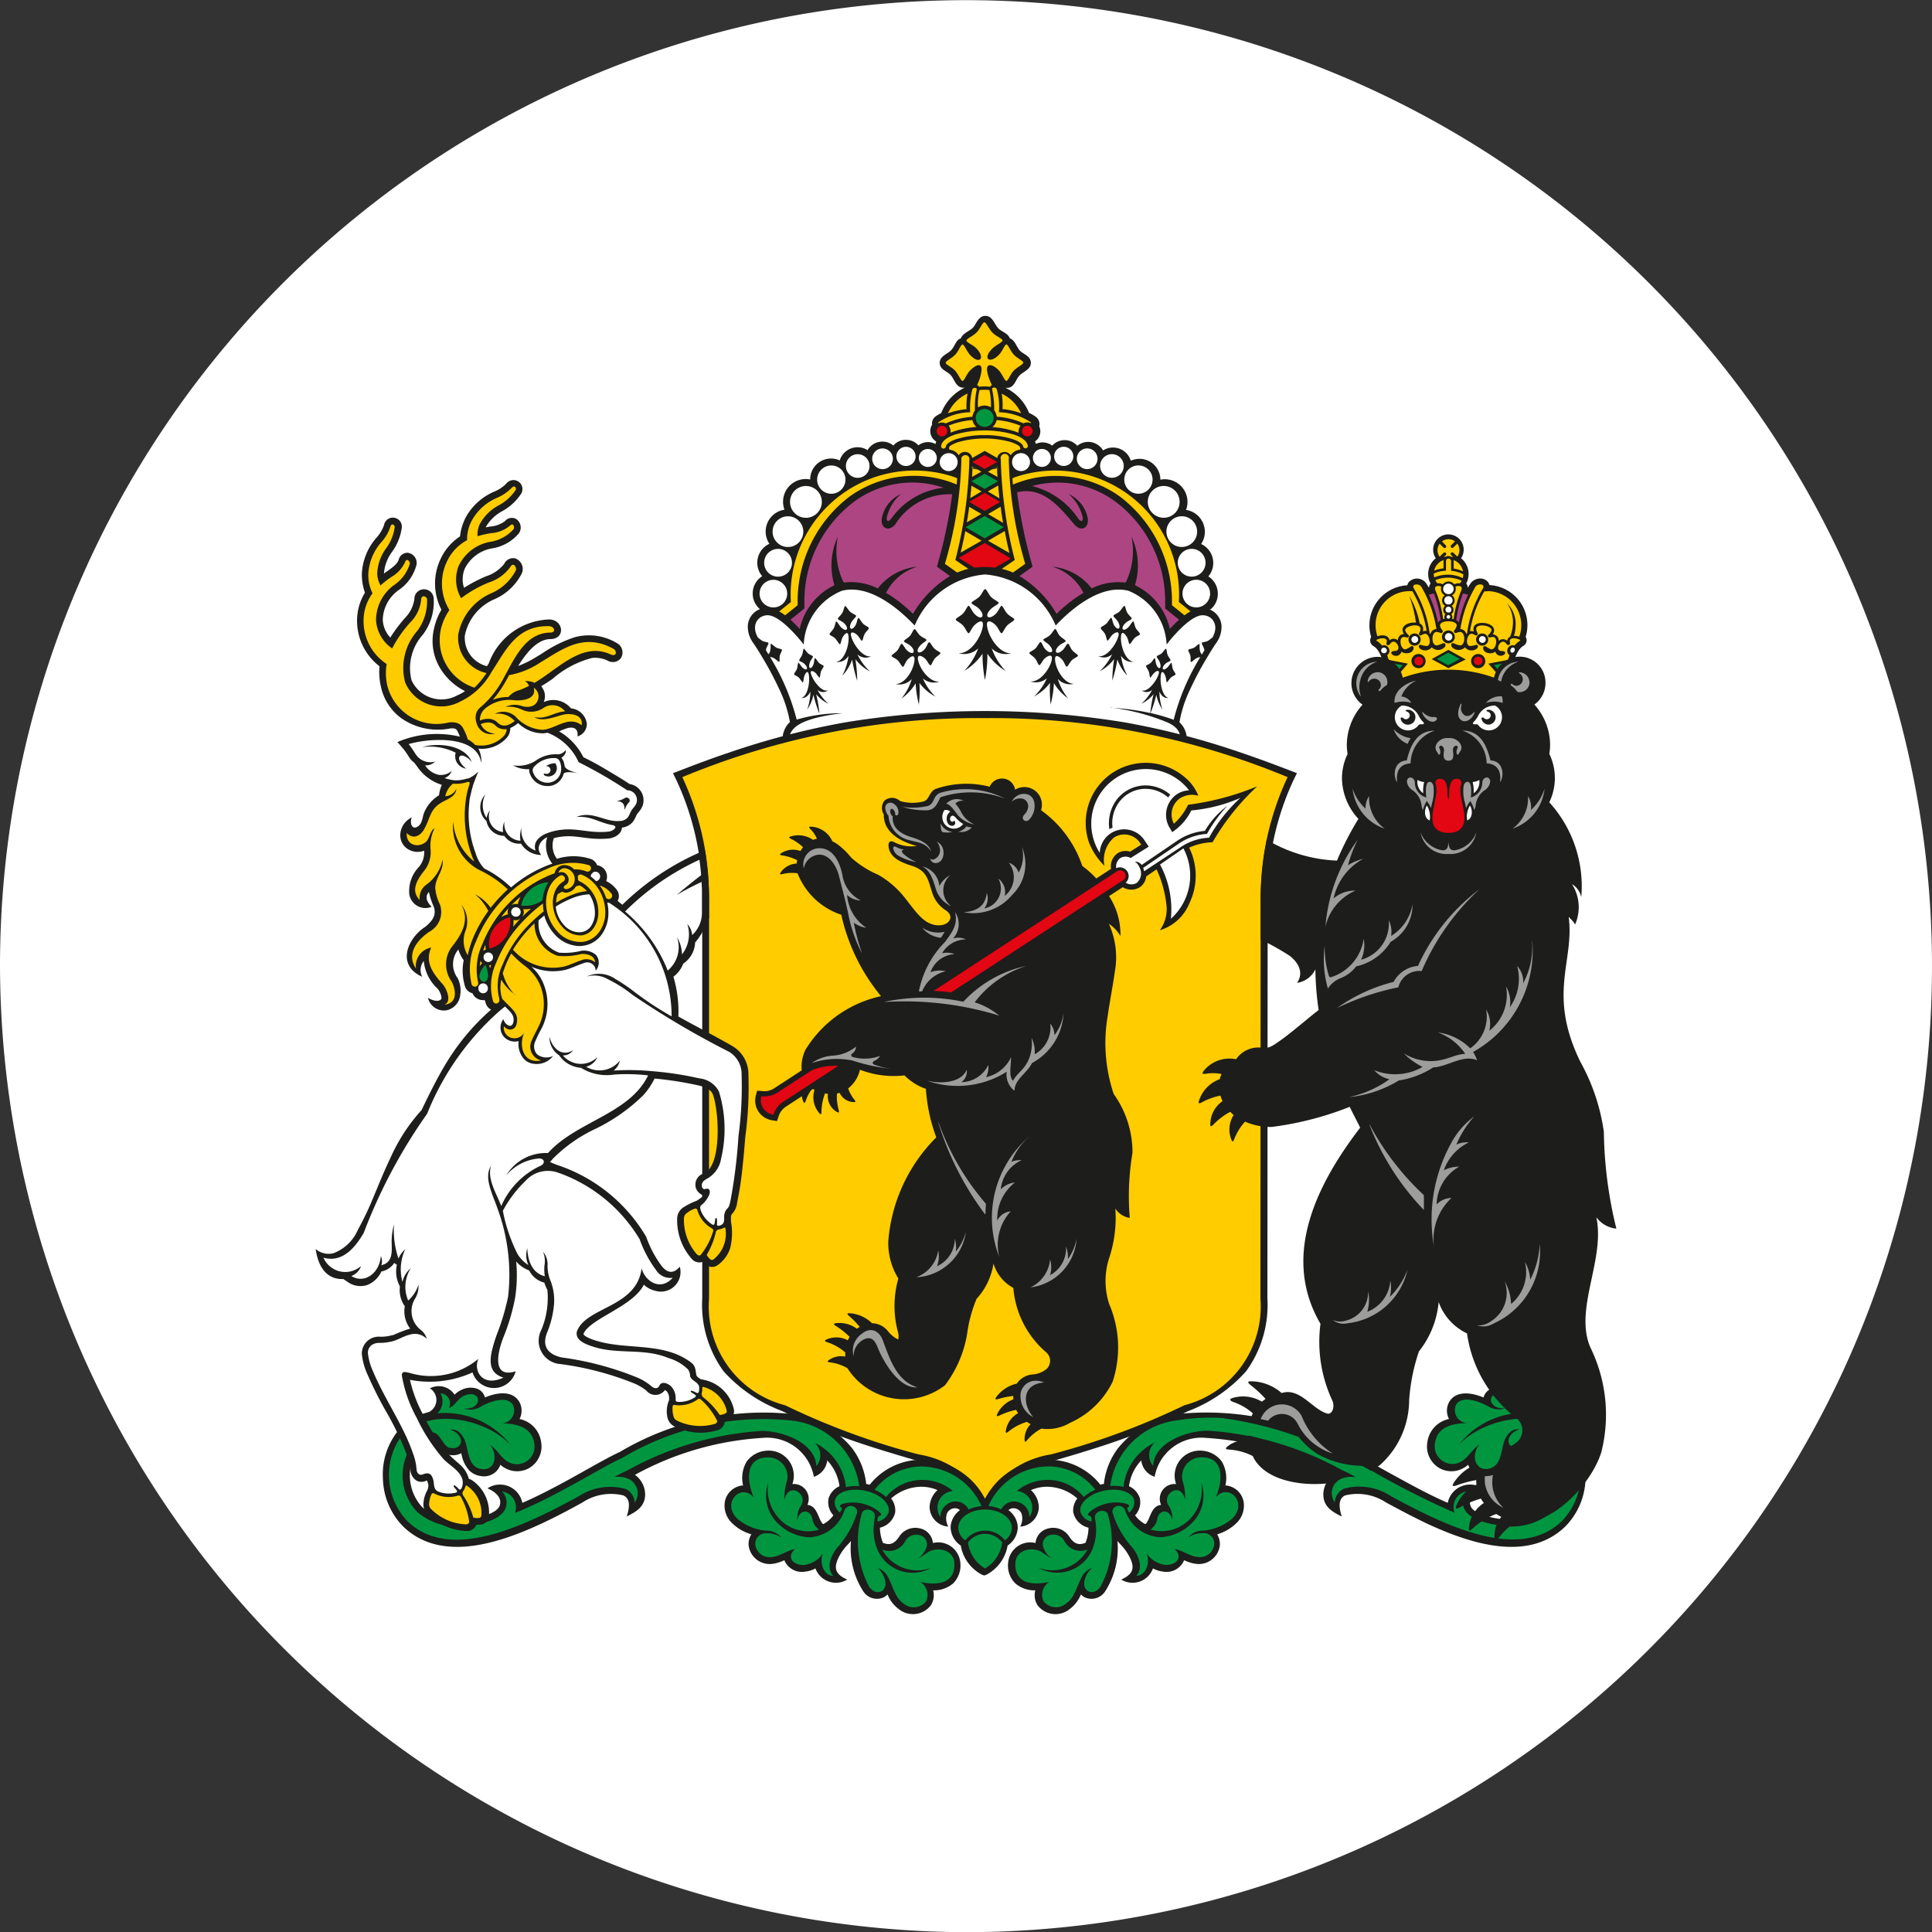
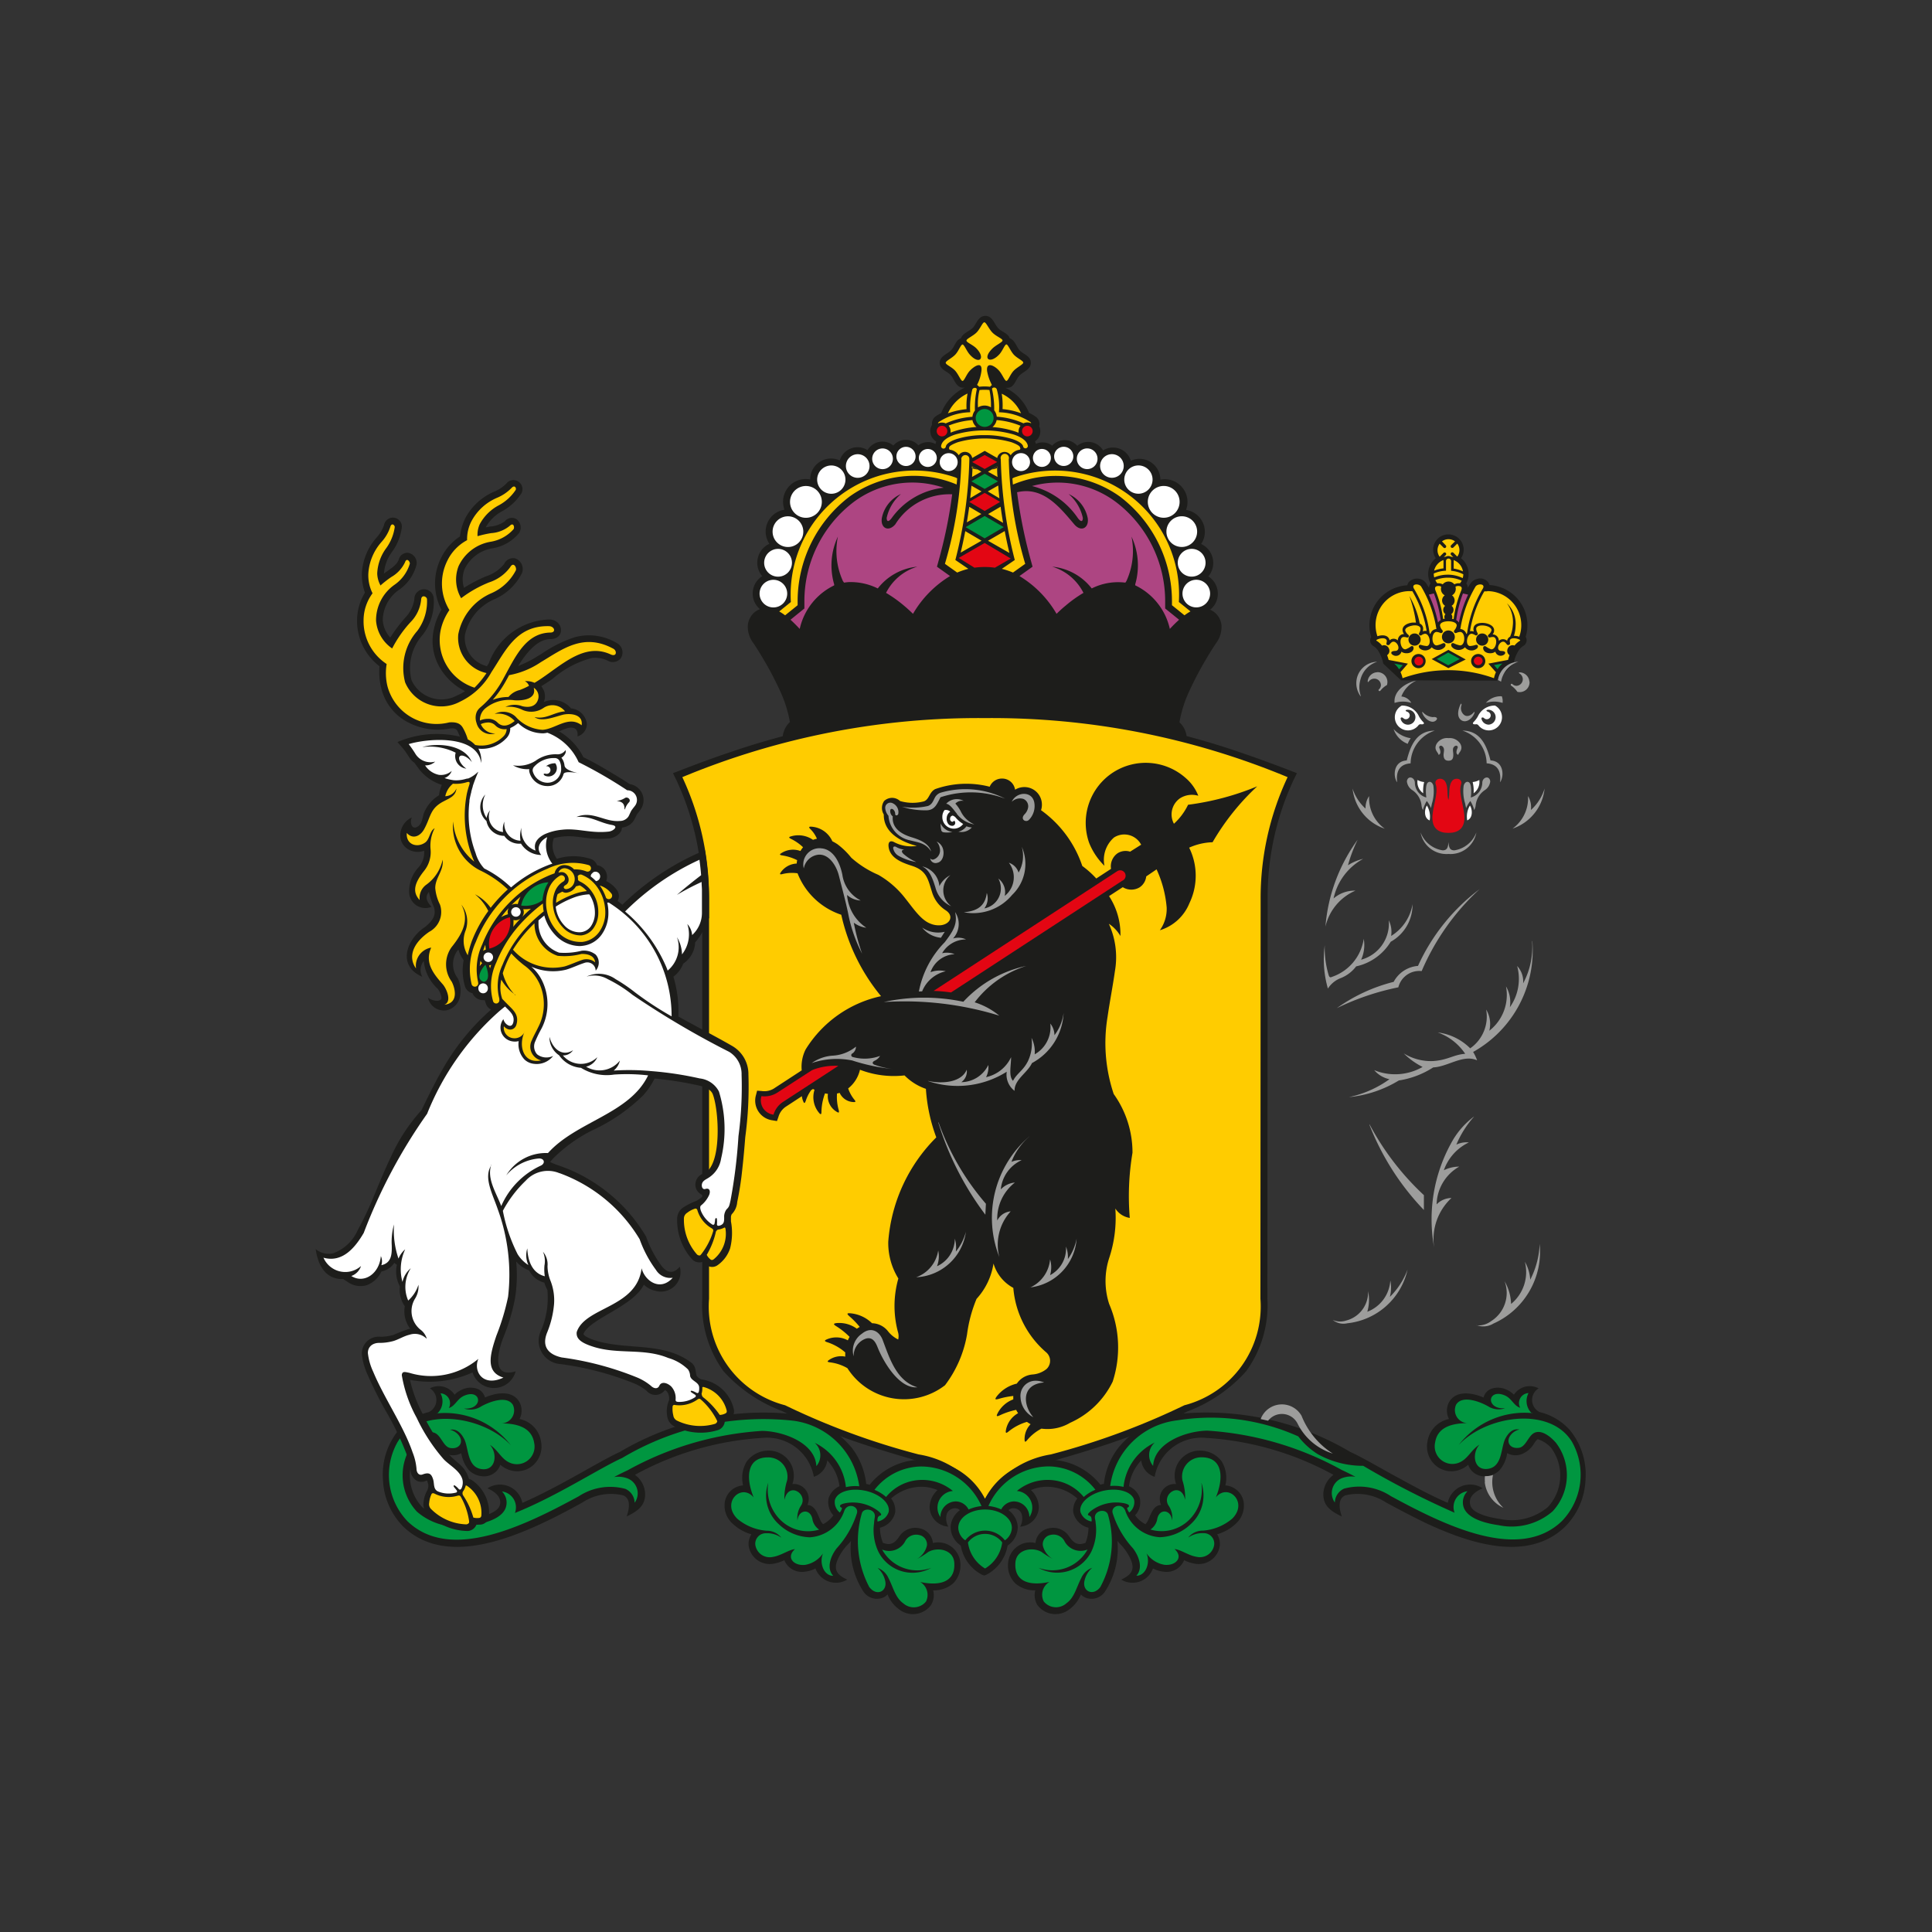
<svg xmlns="http://www.w3.org/2000/svg" id="Слой_1" data-name="Слой 1" viewBox="0 0 46.3 46.3">
  <rect x="0" y="0" width="46.3" height="46.3" fill="#333333" stroke="none" />
  <defs>
    <style>
      .cls-1 {
        fill: none;
      }

      .cls-2, .cls-5 {
        fill: #fff;
      }

      .cls-3 {
        clip-path: url(#clip-path);
      }

      .cls-4 {
        fill: #1d1d1b;
      }

      .cls-10, .cls-4, .cls-5, .cls-6, .cls-7, .cls-8, .cls-9 {
        fill-rule: evenodd;
      }

      .cls-11, .cls-6 {
        fill: #fc0;
      }

      .cls-7 {
        fill: #009640;
      }

      .cls-8 {
        fill: #e30613;
      }

      .cls-9 {
        fill: #ad4582;
      }

      .cls-10 {
        fill: #9d9d9c;
      }
    </style>
    <clipPath id="clip-path" transform="translate(-0.543 -1.696)">
      <rect class="cls-1" x="8.111" y="9.26" width="31.164" height="31.172" />
    </clipPath>
  </defs>
  <title>шарик яо</title>
-   <path class="cls-2" d="M23.643,48A23.15,23.15,0,1,0,.543,24.8,23.217,23.217,0,0,0,23.643,48" transform="translate(-0.543 -1.696)" />
  <g class="cls-3">
    <path class="cls-4" d="M29.526,16.3a.482.482,0,0,1,.107.058.457.457,0,0,1,.183.326.654.654,0,0,1-.128.423c-.089.131-.174.271-.255.409a7.687,7.687,0,0,0-.364.69,3.011,3.011,0,0,0-.261.8.532.532,0,0,1,.148.229.374.374,0,0,1-.057.362.346.346,0,0,1-.392.067H19.774a.345.345,0,0,1-.392-.067.374.374,0,0,1-.057-.362A.532.532,0,0,1,19.473,19a3.011,3.011,0,0,0-.261-.8,7.687,7.687,0,0,0-.364-.69c-.081-.138-.166-.278-.256-.409a.647.647,0,0,1-.127-.423.46.46,0,0,1,.182-.326.512.512,0,0,1,.108-.058.488.488,0,0,1-.174-.376.494.494,0,0,1,.228-.414.5.5,0,0,1,.172-.776.529.529,0,0,1,.362-.817.557.557,0,0,1-.034-.191.543.543,0,0,1,.543-.544.532.532,0,0,1,.107.011.5.5,0,0,1,.708-.457.447.447,0,0,1,.427-.316.435.435,0,0,1,.239.07.413.413,0,0,1,.619-.111.39.39,0,0,1,.3-.136.394.394,0,0,1,.3.132.377.377,0,0,1,.41-.032.318.318,0,0,1,.018-.06.286.286,0,0,1-.143-.25.269.269,0,0,1,.043-.151.212.212,0,0,1,.093-.207,1.222,1.222,0,0,1,.126-.074,1.13,1.13,0,0,1,.57-.613.132.132,0,0,1-.041.005c-.174,0-.212-.2-.3-.3s-.262-.127-.265-.292.187-.212.277-.31.11-.242.231-.281c.041-.122.2-.167.285-.252s.126-.284.3-.286.216.2.313.3c.081.082.233.118.272.237.123.04.162.208.243.295s.261.127.263.291-.185.212-.277.311-.116.287-.285.29a.235.235,0,0,1-.047,0,1.121,1.121,0,0,1,.565.6,1.07,1.07,0,0,1,.151.086.217.217,0,0,1,.1.192.276.276,0,0,1-.007.043.291.291,0,0,1-.1.363.608.608,0,0,1,.021.06.378.378,0,0,1,.391.042.394.394,0,0,1,.3-.132.39.39,0,0,1,.3.136.413.413,0,0,1,.619.111.435.435,0,0,1,.239-.07.447.447,0,0,1,.426.316.51.51,0,0,1,.208-.045.5.5,0,0,1,.5.5.527.527,0,0,1,.105-.011.544.544,0,0,1,.545.544.535.535,0,0,1-.035.191.53.53,0,0,1,.451.524.52.52,0,0,1-.089.293.5.5,0,0,1,.173.776.493.493,0,0,1,.227.414.487.487,0,0,1-.173.376" transform="translate(-0.543 -1.696)" />
-     <path class="cls-5" d="M25.719,18.591a2.76,2.76,0,0,0,.082-.524,1.161,1.161,0,0,0,.341.366,1.319,1.319,0,0,1-.249-.467.4.4,0,0,0,.387.118c-.238,0-.441-.356-.453-.578-.008-.158.119-.065.179.008.047.058.071.156.1.157s.071-.1.124-.153.145-.079.146-.108-.092-.075-.139-.133-.072-.154-.1-.156-.071.1-.125.153c-.15.144-.238.031-.085-.108.057-.052.153-.079.154-.107s-.1-.076-.148-.134-.076-.154-.1-.156-.075.1-.132.152-.152.08-.155.107.1.076.149.134c.146.167.013.233-.114.078-.047-.058-.071-.154-.1-.157s-.07.1-.124.153-.144.081-.146.108.092.076.139.134.071.154.1.157.07-.1.124-.154c.069-.067.2-.129.175.021-.038.218-.284.553-.519.523a.408.408,0,0,0,.4-.074,1.336,1.336,0,0,1-.306.435,1.172,1.172,0,0,0,.384-.326,2.774,2.774,0,0,0,.016.531m1.473-.578a3.467,3.467,0,0,0,.124-.514,1.038,1.038,0,0,0,.238.388,1.375,1.375,0,0,1-.151-.481.29.29,0,0,0,.3.148c-.193-.017-.319-.388-.3-.607.011-.158.1-.056.144.021.033.061.041.159.063.163s.068-.095.118-.144.126-.067.13-.094-.066-.083-.1-.143-.04-.158-.062-.163-.069.095-.119.142c-.137.133-.2.014-.056-.112.052-.047.132-.067.138-.094s-.072-.083-.107-.145-.045-.158-.068-.162-.071.093-.124.14-.132.068-.138.095.072.082.107.143c.1.177-.016.233-.1.069-.031-.061-.04-.158-.061-.162s-.069.095-.119.142-.125.069-.131.1.067.082.1.143.042.158.062.162.069-.094.119-.142.178-.113.141.034c-.056.212-.294.526-.483.478a.29.29,0,0,0,.334-.044,1.389,1.389,0,0,1-.3.409,1.063,1.063,0,0,0,.348-.293,3.317,3.317,0,0,0-.044.527m-4.633.578a2.68,2.68,0,0,1-.081-.524,1.175,1.175,0,0,1-.342.366,1.319,1.319,0,0,0,.249-.467.4.4,0,0,1-.387.118c.238,0,.441-.356.453-.578.008-.158-.119-.065-.178.008-.048.058-.072.156-.1.157s-.07-.1-.124-.153-.145-.079-.146-.108.092-.075.139-.133.072-.154.1-.156.071.1.125.153c.15.144.238.031.085-.108-.057-.052-.151-.079-.154-.107s.1-.076.148-.134.076-.154.105-.156.074.1.132.152.151.08.154.107-.1.076-.149.134c-.146.167-.013.233.114.078.047-.058.071-.154.1-.157s.07.1.126.153.142.081.144.108-.092.076-.139.134-.071.154-.1.157-.07-.1-.124-.154c-.069-.067-.2-.129-.175.021.038.218.284.553.519.523a.4.4,0,0,1-.4-.074,1.3,1.3,0,0,0,.3.435,1.172,1.172,0,0,1-.384-.326,2.774,2.774,0,0,1-.016.531m-1.473-.578a3.467,3.467,0,0,1-.124-.514,1.038,1.038,0,0,1-.238.388,1.4,1.4,0,0,0,.152-.481.292.292,0,0,1-.3.148c.193-.017.319-.388.3-.607-.011-.158-.1-.056-.144.021-.031.061-.041.159-.062.163s-.069-.095-.119-.144-.126-.067-.13-.094.066-.083.1-.143.04-.158.062-.163.069.095.119.142c.137.133.2.014.056-.112-.052-.047-.132-.067-.137-.094s.071-.083.106-.145.045-.158.068-.162.071.093.124.14.133.068.138.095-.072.082-.107.143c-.1.177.016.233.1.069.031-.061.04-.158.062-.162s.069.095.118.142.125.069.131.1-.067.082-.1.143-.042.158-.062.162-.069-.094-.119-.142-.178-.113-.141.034c.057.212.294.526.483.478a.29.29,0,0,1-.334-.044,1.407,1.407,0,0,0,.3.409,1.063,1.063,0,0,1-.348-.293,3.317,3.317,0,0,1,.044.527m-.912.763a3.093,3.093,0,0,1-.137-.438.984.984,0,0,1-.15.356,1.367,1.367,0,0,0,.077-.431c-.053.107-.125.162-.221.151.149-.028.214-.361.184-.551-.022-.137-.084-.041-.109.03-.019.055-.018.14-.034.146s-.061-.077-.1-.115-.1-.05-.108-.075.045-.075.065-.131.018-.14.034-.146.061.077.1.115c.118.106.153,0,.034-.1-.043-.037-.107-.049-.112-.072s.047-.077.069-.134.022-.14.038-.146.063.076.108.114.107.048.113.071-.048.077-.07.134c-.062.161.031.2.084.051.019-.055.017-.14.034-.145s.06.078.1.116.1.05.108.073-.044.075-.063.131-.019.142-.035.146-.06-.077-.1-.115-.144-.084-.1.04c.061.181.268.435.408.381a.2.2,0,0,1-.258-.013,1.249,1.249,0,0,0,.261.334.851.851,0,0,1-.292-.23,3.181,3.181,0,0,1,.078.455m6.97-.129a5.512,5.512,0,0,1,.96.128,3.192,3.192,0,0,1,.078-.454.851.851,0,0,1-.292.23,1.249,1.249,0,0,0,.261-.334.2.2,0,0,1-.258.013c.14.054.347-.2.408-.381.04-.124-.051-.087-.1-.04s-.088.12-.1.115-.015-.091-.035-.146-.069-.107-.063-.131.066-.037.108-.073.086-.12.1-.116.015.09.034.145c.053.15.146.11.084-.051-.022-.057-.076-.109-.07-.134s.07-.035.113-.071.091-.119.108-.114.016.091.038.146.076.11.069.134-.069.035-.112.072c-.119.1-.083.208.034.1.042-.038.087-.12.1-.115s.015.091.034.146.07.108.065.131-.066.037-.108.075-.088.119-.1.115-.015-.091-.034-.146c-.025-.071-.087-.167-.109-.03-.03.19.036.523.184.551-.1.011-.168-.044-.219-.151a1.313,1.313,0,0,0,.075.431.966.966,0,0,1-.149-.356,3.218,3.218,0,0,1-.138.437,4.593,4.593,0,0,1,.554.162,5.38,5.38,0,0,1,.637-1.5.207.207,0,0,0-.092.026c-.052.028-.116.1-.132.09s0-.091-.013-.15-.06-.12-.049-.141.078-.022.131-.049.116-.1.132-.091,0,.092.014.15a.174.174,0,0,0,.049.1l.058-.1c0-.01,0-.021-.006-.031-.015-.06-.065-.123-.055-.145s.082-.02.138-.046c.04-.02.087-.065.116-.082.184-.322-.029-.558-.264-.534-.275.03-.679.495-.833.7a1.465,1.465,0,0,0-.918-1.289c-.606-.15-1.268.333-1.741.834a2,2,0,0,0-1.69-1.224,2,2,0,0,0-1.689,1.224c-.473-.5-1.135-.984-1.742-.834a1.464,1.464,0,0,0-.917,1.289c-.154-.2-.558-.667-.834-.7-.235-.024-.448.214-.262.536.03.019.073.06.112.08.056.026.127.024.138.046s-.04.085-.055.145c0,.009,0,.019-.006.027l.061.1a.181.181,0,0,0,.046-.1c.012-.058,0-.141.014-.15s.079.063.132.091.12.027.131.049-.036.083-.049.141,0,.142-.013.15-.08-.062-.132-.09a.213.213,0,0,0-.09-.026,5.393,5.393,0,0,1,.638,1.5,3.827,3.827,0,0,1,1.1-.152c-.448.05-1.056.165-1.216.426a.216.216,0,0,0,.018.29c.415-.105.833-.2,1.258-.27a20.77,20.77,0,0,1,6.713,0c.424.074.843.165,1.258.27a.156.156,0,0,0,.059-.133c0-.19-.159-.3-.313-.367a5.176,5.176,0,0,0-1.357-.353m-3.008-.661a3.184,3.184,0,0,1-.058-.63,1.394,1.394,0,0,1-.437.412,1.561,1.561,0,0,0,.333-.539.485.485,0,0,1-.472.116c.285.019.554-.395.584-.658.021-.186-.137-.083-.214,0-.061.066-.1.178-.128.18s-.077-.126-.138-.191-.166-.105-.168-.139.117-.082.177-.148.1-.179.129-.18.077.125.138.19c.17.183.283.054.11-.121-.064-.066-.177-.106-.177-.139s.123-.083.188-.149.1-.178.137-.18.081.126.146.191.177.105.178.138-.124.083-.189.15c-.185.189-.033.277.131.1.061-.067.1-.179.128-.18s.077.125.139.19.165.106.167.138-.117.084-.177.15-.1.178-.129.18-.077-.126-.138-.191c-.078-.083-.232-.167-.21.012.029.263.3.677.583.658a.483.483,0,0,1-.471-.116,1.559,1.559,0,0,0,.332.539,1.377,1.377,0,0,1-.435-.412,3.185,3.185,0,0,1-.059.63" transform="translate(-0.543 -1.696)" />
    <path class="cls-6" d="M24.45,13.127,24.22,13l.219-.126c0,.085,0,.172.011.257m.044.507-.278-.165.249-.142c.008.1.017.2.029.307m.084.586-.355-.209.3-.176c.017.128.036.257.059.385m.147.721-.508-.29.4-.232c.034.177.07.351.112.522m-.91-1.61.242.138-.271.161c.011-.1.021-.2.029-.3m.027-.457.212.122-.224.127c.005-.082.009-.166.012-.249m-.176,1.547.391.23-.5.286c.041-.168.077-.341.111-.516m.095-.582.29.172-.348.2c.021-.125.04-.25.058-.376m.947-1.136a9.61,9.61,0,0,0,.394,2.506l-.293.209a1.779,1.779,0,0,0-.267-.089l.31-.212a10.589,10.589,0,0,1-.335-2.414.1.1,0,1,1,.191,0m-1.135,0a9.611,9.611,0,0,1-.395,2.506l.294.209a1.779,1.779,0,0,1,.267-.089l-.311-.212a10.589,10.589,0,0,0,.335-2.414.093.093,0,0,0-.094-.1.1.1,0,0,0-.1.1m-4.361,3.646.278-.225a2.972,2.972,0,0,1,3.952-2.982l.034.019-.013.147a2.638,2.638,0,0,0-2.569.291,3.151,3.151,0,0,0-1.242,2.522v.08l-.3.242a1.3,1.3,0,0,0-.143-.094m5.593-3.188.034-.019a2.972,2.972,0,0,1,3.952,2.982l.278.225a1.3,1.3,0,0,0-.143.094l-.3-.242,0-.08A3.151,3.151,0,0,0,27.387,13.6a2.64,2.64,0,0,0-2.57-.291l-.012-.147m-1.783-1.316a.051.051,0,0,1,.024-.039,1.4,1.4,0,0,1,.748-.231,1.8,1.8,0,0,1,.049-.542c.018-.061.12-.054.107,0a2.044,2.044,0,0,0-.043.5.293.293,0,0,0-.06.15,1.842,1.842,0,0,0-.64.159.2.2,0,0,0-.089-.02.2.2,0,0,0-.1.023m1.118.278a2.207,2.207,0,0,1,.66.091c.156.051.256.116.267.183a.057.057,0,0,0,.112-.017c-.017-.114-.147-.21-.344-.274a2.56,2.56,0,0,0-1.389,0c-.2.064-.327.16-.345.274a.057.057,0,0,0,.113.017c.01-.067.11-.132.267-.183a2.2,2.2,0,0,1,.659-.091m1.119-.278a.051.051,0,0,0-.024-.039,1.431,1.431,0,0,0-.749-.231,1.534,1.534,0,0,0-.052-.552c-.029-.068-.129-.041-.111.006a2.137,2.137,0,0,1,.05.5.289.289,0,0,1,.061.152,1.848,1.848,0,0,1,.64.159.21.21,0,0,1,.185,0m-1.292-.93a.993.993,0,0,0,.1-.324c.028-.249-.182-.112-.284,0-.079.088-.128.238-.169.238s-.1-.165-.183-.252-.22-.138-.22-.183.152-.111.233-.2.129-.237.17-.238.1.166.183.252c.224.242.375.071.146-.162-.087-.086-.234-.139-.235-.184s.163-.11.248-.2.138-.238.181-.238.11.165.2.253.234.138.235.182-.163.111-.249.2c-.247.251-.044.368.173.133.08-.087.129-.237.169-.238s.1.166.184.252.22.14.22.184-.152.111-.234.2-.128.238-.17.238-.1-.165-.182-.252c-.1-.111-.307-.221-.28.017a1.113,1.113,0,0,0,.092.286c.008.018.015.034.023.05a.118.118,0,0,0-.043.04,1.1,1.1,0,0,0-.265,0,.147.147,0,0,0-.045-.041l0-.011m-.7.685a.964.964,0,0,1,.469-.471,1.637,1.637,0,0,0-.024.374,1.854,1.854,0,0,0-.445.1m.71,1.349a.9.9,0,0,1-.136-.034l0-.042Zm.463-.076v.042a.86.86,0,0,1-.135.034ZM25,12.441l-.018.033a.3.3,0,0,0-.218.132.177.177,0,0,0-.322.066l-.3-.171-.3.171a.177.177,0,0,0-.323-.066.294.294,0,0,0-.217-.132l-.018-.033a.118.118,0,0,0,.008-.031c.01-.044.176-.107.214-.119a2.35,2.35,0,0,1,1.267,0c.038.012.2.074.213.12a.149.149,0,0,0,.009.03m-.446-1.31a.958.958,0,0,1,.464.469,1.713,1.713,0,0,0-.444-.1,1.8,1.8,0,0,0-.02-.372m-.6.8a2.181,2.181,0,0,0-.526.1c-.031.01-.063.023-.1.036,0-.011,0-.023,0-.035a.206.206,0,0,0-.048-.132,1.884,1.884,0,0,1,.572-.134.3.3,0,0,0,.1.17m.485-.17A1.871,1.871,0,0,1,25,11.9a.21.21,0,0,0-.047.132.2.2,0,0,0,0,.035c-.034-.013-.066-.026-.1-.036a2.173,2.173,0,0,0-.525-.1.3.3,0,0,0,.1-.17m-.291-.724a1.122,1.122,0,0,1,.118.006,1.743,1.743,0,0,1,.036.415.294.294,0,0,0-.154-.043.288.288,0,0,0-.156.045,1.309,1.309,0,0,1,.036-.417,1.19,1.19,0,0,1,.12-.006" transform="translate(-0.543 -1.696)" />
    <path class="cls-5" d="M29.1,15.515a.333.333,0,1,0-.332-.333.333.333,0,0,0,.332.333m-.238-.711a.368.368,0,1,0-.366-.368.368.368,0,0,0,.366.368m-.431-.7a.381.381,0,1,0-.381-.381.382.382,0,0,0,.381.381m-.606-.576a.339.339,0,1,0-.339-.338.338.338,0,0,0,.339.338m-.634-.382a.283.283,0,1,0-.284-.284.284.284,0,0,0,.284.284m-.594-.208a.248.248,0,1,0-.248-.247.247.247,0,0,0,.248.247m-.561-.075a.23.23,0,1,0-.231-.229.229.229,0,0,0,.231.229m-.524.022a.215.215,0,1,0-.215-.215.216.216,0,0,0,.215.215m-.5.1a.215.215,0,1,0-.215-.215.214.214,0,0,0,.215.215m4.2,3.267a.331.331,0,1,0-.331-.33.33.33,0,0,0,.331.33m-10.024-.736a.333.333,0,1,1,.334-.333.333.333,0,0,1-.334.333m.238-.711a.368.368,0,1,1,.368-.368.367.367,0,0,1-.368.368m.431-.7a.381.381,0,1,1,.381-.381.382.382,0,0,1-.381.381m.608-.576a.339.339,0,1,1,.339-.338.339.339,0,0,1-.339.338m.634-.382a.283.283,0,1,1,.282-.284.283.283,0,0,1-.282.284m.594-.208a.248.248,0,1,1,.248-.247.247.247,0,0,1-.248.247m.561-.075a.23.23,0,1,1,.231-.229.23.23,0,0,1-.231.229m.524.022a.215.215,0,1,1,.215-.215.215.215,0,0,1-.215.215m.5.1a.215.215,0,1,1,.215-.215.216.216,0,0,1-.215.215m-4.2,3.267a.331.331,0,1,1,.33-.33.33.33,0,0,1-.33.33" transform="translate(-0.543 -1.696)" />
    <path class="cls-7" d="M24.14,11.926a.214.214,0,1,1,.214-.214.213.213,0,0,1-.214.214m0,1.123-.318.182.318.182.319-.182Zm0,1.013-.456.267.456.268.457-.268Z" transform="translate(-0.543 -1.696)" />
    <path class="cls-8" d="M25.163,11.9a.127.127,0,1,1-.127.127.127.127,0,0,1,.127-.127m-2.045,0a.127.127,0,1,1-.127.127.127.127,0,0,1,.127-.127m1.022.7-.3.168.3.167.3-.167Zm0,.908-.37.216.37.217.371-.217Zm0,1.2-.622.359.378.234a1.741,1.741,0,0,1,.489,0l.38-.22Z" transform="translate(-0.543 -1.696)" />
    <path class="cls-9" d="M27.748,15.723V15.7a1.63,1.63,0,0,0-.089-1.145,1.732,1.732,0,0,1-.122,1.067l-.025.037a1.4,1.4,0,0,0-.806.139v0a1.362,1.362,0,0,0-.948-.522,1.233,1.233,0,0,1,.75.628,3.012,3.012,0,0,0-.431.309c-.075.061-.145.126-.214.193a2.554,2.554,0,0,0-.889-.905l.314-.224-.03-.11a11.824,11.824,0,0,1-.341-1.674c.625-.151,1.031.369,1.37.768.164.194.359.089.323-.149a.809.809,0,0,0-.458-.577,1.045,1.045,0,0,1,.341.573c0,.084-.037.111-.118.006a1.876,1.876,0,0,0-1.1-.77,2.325,2.325,0,0,1,2.017.387,2.984,2.984,0,0,1,1.174,2.389v.158l.334.27a3.078,3.078,0,0,0-.222.22,1.527,1.527,0,0,0-.828-1.044m-7.216,0V15.7a1.624,1.624,0,0,1,.089-1.145,1.732,1.732,0,0,0,.121,1.067l.027.037c.035-.006.071-.01.108-.013a1.462,1.462,0,0,1,.7.152v0a1.365,1.365,0,0,1,.949-.522,1.235,1.235,0,0,0-.751.628,3.151,3.151,0,0,1,.433.309c.073.061.144.126.213.193a2.56,2.56,0,0,1,.888-.905l-.314-.224.03-.11a11.343,11.343,0,0,0,.335-1.625,1.528,1.528,0,0,0-1.363.719c-.165.194-.36.089-.323-.149a.8.8,0,0,1,.458-.577,1.047,1.047,0,0,0-.342.573c0,.084.038.111.118.006a1.768,1.768,0,0,1,1.248-.73,2.349,2.349,0,0,0-2.163.347,2.985,2.985,0,0,0-1.175,2.389l0,.158-.333.27c.078.07.152.146.221.22a1.523,1.523,0,0,1,.827-1.044" transform="translate(-0.543 -1.696)" />
    <path class="cls-4" d="M29,35.52a13.424,13.424,0,0,1-1.427.615c-.592.217-1.2.4-1.8.573a2.1,2.1,0,0,0-1.485,1l-.141.248L24,37.7a2.093,2.093,0,0,0-1.485-1c-.6-.176-1.209-.356-1.8-.573a13.513,13.513,0,0,1-1.427-.615,3.57,3.57,0,0,1-1.405-.954,2.711,2.711,0,0,1-.511-1.745l0-9.546a6.611,6.611,0,0,0-.623-2.883l-.078-.159.166-.064c.392-.151.786-.3,1.185-.432a18.519,18.519,0,0,1,2.768-.72,20.777,20.777,0,0,1,6.714,0,18.488,18.488,0,0,1,2.768.72c.4.135.793.281,1.185.432l.167.064-.079.159a6.639,6.639,0,0,0-.623,2.883l-.006,9.546a2.7,2.7,0,0,1-.51,1.745A3.57,3.57,0,0,1,29,35.52" transform="translate(-0.543 -1.696)" />
    <path class="cls-6" d="M24.145,37.623a2.249,2.249,0,0,1,1.581-1.072,17.442,17.442,0,0,0,3.2-1.178,2.444,2.444,0,0,0,1.823-2.552l.005-9.547A6.81,6.81,0,0,1,31.4,20.32a18.455,18.455,0,0,0-7.253-1.415,18.454,18.454,0,0,0-7.252,1.415,6.809,6.809,0,0,1,.64,2.954l0,9.547a2.444,2.444,0,0,0,1.823,2.552,17.442,17.442,0,0,0,3.2,1.178,2.249,2.249,0,0,1,1.581,1.072" transform="translate(-0.543 -1.696)" />
    <path class="cls-4" d="M24.257,20.56a.316.316,0,0,1,.3-.206.312.312,0,0,1,.312.267.426.426,0,0,1,.223-.063.419.419,0,0,1,.42.42.4.4,0,0,1-.021.134,2.7,2.7,0,0,1,.989,1.337,2.257,2.257,0,0,1,.335.3l.352-.23v-.013a.381.381,0,0,1,.159-.362.358.358,0,0,1,.3-.038l.266-.168a.373.373,0,0,1-.025-.039.455.455,0,0,0-.629-.131.712.712,0,0,0-.227.677,1.609,1.609,0,0,1-.366-.547,1.441,1.441,0,0,1,.569-1.688,1.442,1.442,0,0,1,1.746.133,1.079,1.079,0,0,1,.3.423.532.532,0,0,0-.44.062.471.471,0,0,0-.144.609,1.484,1.484,0,0,0,.339-.455,6.474,6.474,0,0,0,1.657-.442,5.811,5.811,0,0,0-1.07,1.34,1.466,1.466,0,0,0-.561.13,1.517,1.517,0,0,1,.006,1.331,1.112,1.112,0,0,1-.708.648.879.879,0,0,0,.163-.547,2.723,2.723,0,0,0-.242-.912l-.248.169a.362.362,0,0,1-.157.261.385.385,0,0,1-.4,0l-.01,0-.324.211a1.675,1.675,0,0,1,.273.956.885.885,0,0,0-.278-.293,1.925,1.925,0,0,1,.147,1.127c-.052.369-.124.731-.177,1.1a3.837,3.837,0,0,0,.147,1.853,2.411,2.411,0,0,1,.45,1.408,6.242,6.242,0,0,0-.065,1.561.5.5,0,0,1-.346-.225,3.072,3.072,0,0,1-.148,1.188,1.782,1.782,0,0,0,0,1.1,2.637,2.637,0,0,1,.084,1.861,2.07,2.07,0,0,1-1.02.986,1.064,1.064,0,0,1-.687.14,1.1,1.1,0,0,0-.345.279c-.049.058-.056.031-.059-.01a.509.509,0,0,1,.144-.375c-.031-.018-.06-.036-.088-.056a1.253,1.253,0,0,0-.443.233c-.065.054-.068.021-.062-.023a.58.58,0,0,1,.294-.418.578.578,0,0,1-.047-.08,1.745,1.745,0,0,0-.389.13c-.089.043-.083.01-.062-.034a.692.692,0,0,1,.382-.347c0-.027,0-.054,0-.082a1.9,1.9,0,0,0-.345.069c-.106.031-.09,0-.058-.05a.853.853,0,0,1,.488-.315.5.5,0,0,1,.38-.219.609.609,0,0,0,.332-.131.269.269,0,0,0-.018-.408,2.278,2.278,0,0,1-.778-1.536.979.979,0,0,1-.475-.584,1.619,1.619,0,0,1-.406.847,3.319,3.319,0,0,0-.228.85,2.791,2.791,0,0,1-.528,1.22,1.607,1.607,0,0,1-2.339-.409,1.1,1.1,0,0,0-.42-.14c-.076-.009-.057-.031-.024-.054a.507.507,0,0,1,.393-.083.911.911,0,0,1,0-.1,1.231,1.231,0,0,0-.435-.246c-.079-.026-.054-.046-.015-.064a.574.574,0,0,1,.511.02.718.718,0,0,1,.042-.083,1.763,1.763,0,0,0-.32-.256c-.085-.052-.053-.064-.006-.073a.71.71,0,0,1,.5.134.8.8,0,0,1,.069-.043,1.943,1.943,0,0,0-.244-.253c-.084-.073-.045-.078.011-.075a.849.849,0,0,1,.528.239.5.5,0,0,1,.389.2.7.7,0,0,0,.238.19.34.34,0,0,0-.006-.181,2.4,2.4,0,0,1,.01-1.281,1.615,1.615,0,0,1-.242-.882,3.945,3.945,0,0,1,1.151-2.5,4.062,4.062,0,0,1-.249-1.163,1.317,1.317,0,0,1-.512-.322,2.258,2.258,0,0,1-1.068-.136.794.794,0,0,1-.283.448.874.874,0,0,0,.153.275c.039.047.015.052-.018.052a.379.379,0,0,1-.339-.221.645.645,0,0,1-.063.016,1.124,1.124,0,0,0,.042.4c.015.068-.008.061-.037.045a.434.434,0,0,1-.223-.438c-.023,0-.046-.006-.07-.01a1.327,1.327,0,0,0-.085.439c0,.078-.023.064-.049.037a.582.582,0,0,1-.117-.563.324.324,0,0,1-.037-.019l-.044.029a.886.886,0,0,0-.127.249c-.029.084-.045.06-.061.022a.419.419,0,0,1-.034-.127l-.394.258a.437.437,0,0,0-.168.238l-.035.1-.11-.018a.476.476,0,0,1-.393-.605l.027-.105.11.008a.433.433,0,0,0,.286-.056l.673-.439a.927.927,0,0,1,.093-.5,2.825,2.825,0,0,1,1.808-1.278,4.634,4.634,0,0,1-.953-1.951,1.7,1.7,0,0,1-1.048-.994.951.951,0,0,0-.367.02c-.067.016-.057-.008-.038-.038a.488.488,0,0,1,.385-.215.527.527,0,0,1,.011-.081,1.2,1.2,0,0,0-.364-.115c-.07-.013-.05-.032-.019-.051a.515.515,0,0,1,.461-.054A.835.835,0,0,1,19.788,22a1.139,1.139,0,0,0-.288-.2c-.07-.034-.044-.049,0-.061a.617.617,0,0,1,.527.084.628.628,0,0,1,.094-.027.743.743,0,0,0-.152-.226c-.061-.059-.029-.065.015-.063a.591.591,0,0,1,.506.35,1.121,1.121,0,0,1,.12.069,1.84,1.84,0,0,1,.334.325,2.388,2.388,0,0,0,.649.411,2.2,2.2,0,0,1,.65.57c.187.234.372.516.6.6a.511.511,0,0,0,.254.036c.22-.029.313-.227.105-.36a.778.778,0,0,1-.323-.433c-.1-.313-.125-.517-.489-.632-.24-.076-.534-.19-.554-.473-.007-.1.047-.143.143-.088a.869.869,0,0,0,.535.086c-.359-.091-.8-.309-.791-.753a.294.294,0,0,1,.008-.323.278.278,0,0,1,.381,0,1.062,1.062,0,0,0,.573.008c.131-.048.123-.217.269-.293a2.235,2.235,0,0,1,1.307-.057" transform="translate(-0.543 -1.696)" />
    <path class="cls-10" d="M23.64,23.558a1.211,1.211,0,0,0,1.157-.414,1.027,1.027,0,0,0,.233-1.155.8.8,0,0,1-.077.618.36.36,0,0,0-.232-.235.569.569,0,0,1-.1.794.408.408,0,0,0-.154-.416.487.487,0,0,1-.335.716.4.4,0,0,0,.059-.372c-.036.307-.219.436-.55.464m-.991-1.094c.181.083.255.324.31.5a.672.672,0,0,0,.379.45.476.476,0,0,1-.019-.746.588.588,0,0,0-.265.265.527.527,0,0,0-.4-.471m-.156,9.843a1.261,1.261,0,0,0,1.192-1.09,1.272,1.272,0,0,1-.242.476.724.724,0,0,0-.024-.31.729.729,0,0,1-.427.66.661.661,0,0,0,.029-.377.811.811,0,0,1-.528.641m2.729.244a1.261,1.261,0,0,0,1.116-1.169,1.227,1.227,0,0,1-.21.49.68.68,0,0,0-.045-.3.722.722,0,0,1-.381.685.666.666,0,0,0,0-.378.821.821,0,0,1-.484.677M22.988,21.864a.274.274,0,0,1,.162.216c.02.112-.021.271-.15.294a.128.128,0,0,1-.164-.108.073.073,0,0,0,.076.029.23.23,0,0,0,.151-.281.285.285,0,0,0-.075-.15m1.8-.949c.1-.238.473-.279.539,0a.472.472,0,0,1-.123.426c-.072.077-.22-.005-.112-.126a.309.309,0,0,0,.089-.164.192.192,0,0,0-.112-.209.283.283,0,0,0-.281.07M22.857,22.1c-.059-.2-.279-.281-.467-.339-.241-.074-.478-.213-.452-.5a.157.157,0,0,1-.061-.135c0-.05.041-.058.076-.026a.14.14,0,0,1,.043.1c0,.054.061.043.074,0a.232.232,0,0,0-.133-.254.123.123,0,0,0-.18.1.313.313,0,0,0,.078.2.642.642,0,0,0,.523.59c.2.053.369.061.5.266m-.364.248a1.149,1.149,0,0,1-.294-.185c-.05-.042-.071-.1.019-.11A.446.446,0,0,1,22.032,22c-.047-.03-.09-.022-.083.031a.269.269,0,0,0,.112.165,1.273,1.273,0,0,0,.432.157m2.14-1.516a2.11,2.11,0,0,0-1.558-.141.245.245,0,0,0-.131.121c-.039.074-.063.156-.162.194a1.613,1.613,0,0,1-.624.018,1.786,1.786,0,0,0,.561.086c.224.008.274-.143.363-.313a2.314,2.314,0,0,1,1.551.035m-1.163.359a.659.659,0,0,0,.424.257.655.655,0,0,1-.316-.292.876.876,0,0,0-.14-.207.219.219,0,0,1,.2-.065.346.346,0,0,0-.42.069c.095.007.193.167.257.238m-.39.227a.571.571,0,0,0,.013.154.066.066,0,0,0,.061.065.587.587,0,0,0,.209-.009l0,0a.356.356,0,0,1-.286-.208m.418.2a.338.338,0,0,0,.333-.1.376.376,0,0,1-.129-.027.336.336,0,0,1-.2.131M21,34.2a.491.491,0,0,1,.2-.543c.216-.177.421-.059.5.162.164.434.331.977.828,1.123-.419.041-.8-.571-.956-.965-.05-.124-.123-.25-.283-.2A.439.439,0,0,0,21,34.2m4,.988a.563.563,0,0,0,.306.471c-.246-.279-.3-.789.259-.832a.505.505,0,0,0-.242-.04.361.361,0,0,0-.323.4m.211-6.256a2.567,2.567,0,0,0-.719,2.89,1.183,1.183,0,0,1,.272-1.095.4.4,0,0,0-.322.219,1.1,1.1,0,0,1,.423-.91.533.533,0,0,0-.338.164.857.857,0,0,1,.5-.7.5.5,0,0,0-.245.041,1.541,1.541,0,0,1,.43-.608m-2.428-1.328a2.21,2.21,0,0,0,1.885-.224.486.486,0,0,0,.188.458c-.008-.27.308-.431.417-.666a1.438,1.438,0,0,0,.758-1.2,1.128,1.128,0,0,1-.219.533.45.45,0,0,0-.1-.28.746.746,0,0,1-.374.738.729.729,0,0,0-.076-.395.991.991,0,0,1-.085.557c-.117.234-.263.288-.358.473-.109-.112-.047-.362-.046-.568a.865.865,0,0,1-.6.48.53.53,0,0,0,.054-.292.731.731,0,0,1-.647.412.316.316,0,0,0,.13-.3c-.125.3-.565.349-.93.27m.252.987a6.1,6.1,0,0,0,1.137,1.957l-.013.262A7.16,7.16,0,0,1,23.03,28.6m.154-4.574a.678.678,0,0,1-.541-.1.645.645,0,0,0,.449.243Zm-2.959-2a.387.387,0,0,0-.419.482.4.4,0,0,1,.354-.33c.258-.016.429.276.485.495.076.3.158.6.223.908a3.508,3.508,0,0,0,.336.971,5.126,5.126,0,0,1-.2-.744.619.619,0,0,0,.3.121,1.037,1.037,0,0,1-.461-.785.518.518,0,0,0,.327.132.82.82,0,0,1-.44-.618c-.061-.3-.219-.615-.512-.632m2.424,3.427a.8.8,0,0,1,.566-.481.626.626,0,0,0-.365.022.643.643,0,0,1,.578-.431.505.505,0,0,0-.3-.023.661.661,0,0,1,.573-.331.438.438,0,0,0-.312-.022.513.513,0,0,0,.05-.633c.06.278-.031.438-.25.724a2.294,2.294,0,0,0-.618,1.179Zm-.921.257a4.529,4.529,0,0,1,1.908-.007,2.87,2.87,0,0,1,1.508-.859,2.5,2.5,0,0,0-1.236.872,1.774,1.774,0,0,1,.59.32,7.712,7.712,0,0,0-2.77-.326M20,27.171a1.864,1.864,0,0,1,.966-.061,4.589,4.589,0,0,0,1.01.208,1.807,1.807,0,0,1-.46-.1c-.07-.02-.085-.069-.006-.105A.293.293,0,0,0,21.634,27a1.061,1.061,0,0,1-.655.027.045.045,0,0,1-.007-.086.2.2,0,0,0,.084-.163.967.967,0,0,1-.569.217.985.985,0,0,0-.491.177" transform="translate(-0.543 -1.696)" />
    <path class="cls-8" d="M20.634,27.239l-1.335.87a.551.551,0,0,0-.219.3.354.354,0,0,1-.248-.154.347.347,0,0,1-.041-.29.564.564,0,0,0,.368-.077L20,27.344l.057-.023a1.5,1.5,0,0,1,.577-.082M27.442,22.8,23.334,25.48a3.706,3.706,0,0,0-.418-.037l4.395-2.865a.13.13,0,1,1,.131.223" transform="translate(-0.543 -1.696)" />
-     <path class="cls-5" d="M28.537,20.807a.814.814,0,0,0-.438-.2.787.787,0,0,0-.773.366.85.85,0,0,0-.121.557l-.077.035a.958.958,0,0,1,.121-.623.871.871,0,0,1,.86-.416.918.918,0,0,1,.479.214Zm-.577,1.769a.721.721,0,0,0-.019-.083l.839-.571a1.345,1.345,0,0,1,.688-.242,3.409,3.409,0,0,1,.489-.672,2.016,2.016,0,0,0-.539.6,1.409,1.409,0,0,0-.684.251l-.831.565a.2.2,0,0,0-.164-.08.29.29,0,0,1,.113.142.3.3,0,0,1-.069.37.254.254,0,0,1-.263-.007.21.21,0,0,0-.227-.348.253.253,0,0,1,.1-.243.247.247,0,0,1,.246,0l.433-.272c-.034-.055-.074-.11-.1-.15a.584.584,0,0,0-1.073.3,1.308,1.308,0,0,1,2.14-1.5.577.577,0,0,0-.293.094.6.6,0,0,0-.17.808c.018.028.039.066.058.1a1.319,1.319,0,0,0,.459-.52,3.759,3.759,0,0,0,1.175-.3,3.748,3.748,0,0,0-.751.954,1.307,1.307,0,0,0-.64.2Zm.943-.549a1.389,1.389,0,0,1-.3,1.687,2.276,2.276,0,0,0-.26-1.3Z" transform="translate(-0.543 -1.696)" />
    <path class="cls-5" d="M23.626,21.44a.276.276,0,0,1-.5-.168.268.268,0,0,1,.052-.162.148.148,0,0,1,.138.038.189.189,0,0,0-.085.147.2.2,0,0,0,.042.153.115.115,0,0,0,.089.038.07.07,0,0,0,.046-.125.053.053,0,0,1-.049.029.066.066,0,0,1-.046-.079.068.068,0,0,1,.063-.069.172.172,0,0,1,.079.058.731.731,0,0,0,.166.14" transform="translate(-0.543 -1.696)" />
    <path class="cls-4" d="M24.145,37.607a1.723,1.723,0,0,0-1.537-.929,1.589,1.589,0,0,0-1.223.6c-.023-.007-.046-.012-.07-.017l-.013,0a1.731,1.731,0,0,0-.345-.867,2.32,2.32,0,0,0-1.383-.806,6.76,6.76,0,0,0-4.181.906c-.141.064-.278.139-.414.212-.166.09-.329.183-.494.275-.378.212-.759.42-1.151.607-.091.043-.181.084-.273.124a.546.546,0,0,0-.836-.348c.187.081.36.224.291.417s-.518.291-.7.316a1.347,1.347,0,0,1-1.158-.286,1.117,1.117,0,0,1-.079-1.412l.013-.014a.743.743,0,0,1,.314-.2A.529.529,0,0,1,11,36.3a.6.6,0,0,0,.238.238.3.3,0,0,0,.072.023.41.41,0,0,0,.287-.04c0,.01,0,.021.007.031a.79.79,0,0,0,.178.377.493.493,0,0,0,.3.143.417.417,0,0,0,.365-.127.424.424,0,0,0,.086-.146.645.645,0,0,0,.193.116.583.583,0,0,0,.5-.038.6.6,0,0,0,.284-.628.653.653,0,0,0-.516-.547.434.434,0,0,0-.008-.415c-.168-.277-.542-.222-.821-.1a.3.3,0,0,0-.2-.214.479.479,0,0,0-.341.021.576.576,0,0,0-.188.126.451.451,0,0,0-.591-.152.324.324,0,0,1-.025.568,1.414,1.414,0,0,0-.715.421,1.674,1.674,0,0,0-.385,1.183,1.691,1.691,0,0,0,.491,1.144c.915.877,2.333.378,3.321-.081.328-.154.65-.323.968-.5a1.244,1.244,0,0,1,.977-.171c.2.083.139.345.084.506.238-.117.454-.244.442-.554a.589.589,0,0,0-.243-.444,7.269,7.269,0,0,1,3.056-.885,1.14,1.14,0,0,1,1.231.932.464.464,0,0,0,.32-.393,1.105,1.105,0,0,1,.294.619.476.476,0,0,0-.244.244.174.174,0,0,0-.019.061.456.456,0,0,0,.117.392.7.7,0,0,1-.245.212c-.117-.091-.127-.442-.377-.461a.357.357,0,0,0-.361-.5.6.6,0,0,0-.607-.8.641.641,0,0,0-.489.262.775.775,0,0,0-.085.572.346.346,0,0,0-.108.019.479.479,0,0,0-.326.355.58.58,0,0,0,.181.539,1.07,1.07,0,0,0,.452.257.438.438,0,0,0-.067.262.509.509,0,0,0,.6.442.89.89,0,0,0,.2-.058l.059-.025,0,.007a.455.455,0,0,0,.5.266.646.646,0,0,0,.243-.076.522.522,0,0,0,.761.268c-.234-.109-.348-.23-.214-.513a1.239,1.239,0,0,1,.224-.323,1.147,1.147,0,0,0,.081-.091,1.907,1.907,0,0,0,.3,1.217.389.389,0,0,0,.489.132.342.342,0,0,0,.087-.067.8.8,0,0,0,.264.348.54.54,0,0,0,.776-.091.455.455,0,0,0,.053-.355.7.7,0,0,0,.481-.168.611.611,0,0,0,.169-.505.532.532,0,0,0-.656-.461.392.392,0,0,0-.31-.35.458.458,0,0,0-.5.2c-.095.143-.2.215-.369.152l-.019-.007a1.046,1.046,0,0,1-.072-.362.49.49,0,0,0,.36-.342.234.234,0,0,0,.008-.064.455.455,0,0,0-.1-.294,1.108,1.108,0,0,1,.7-.281.968.968,0,0,1,.412.08.568.568,0,0,0-.189.42.48.48,0,0,0,.448.455.393.393,0,0,1-.034-.311.211.211,0,0,1,.2-.129.161.161,0,0,1,.112.046.544.544,0,0,0-.211.316.448.448,0,0,0-.011.1.535.535,0,0,0,.231.424l.012.009a.974.974,0,0,0,.512.7l.049.016.049-.016a.974.974,0,0,0,.512-.7l.012-.009a.535.535,0,0,0,.231-.424.448.448,0,0,0-.011-.1.544.544,0,0,0-.211-.316.161.161,0,0,1,.113-.046.21.21,0,0,1,.2.129.4.4,0,0,1-.033.311.479.479,0,0,0,.447-.455.568.568,0,0,0-.189-.42.968.968,0,0,1,.412-.08,1.108,1.108,0,0,1,.7.281.46.46,0,0,0-.1.294.2.2,0,0,0,.009.064.487.487,0,0,0,.359.342,1.024,1.024,0,0,1-.072.362l-.019.007c-.17.063-.274-.009-.368-.152a.458.458,0,0,0-.5-.2.392.392,0,0,0-.311.35.531.531,0,0,0-.655.461.6.6,0,0,0,.169.505.7.7,0,0,0,.481.168.45.45,0,0,0,.052.355.54.54,0,0,0,.776.091.815.815,0,0,0,.265-.348.32.32,0,0,0,.086.067.389.389,0,0,0,.489-.132,1.9,1.9,0,0,0,.3-1.217,1.147,1.147,0,0,0,.081.091,1.239,1.239,0,0,1,.224.323c.134.283.02.4-.213.513a.521.521,0,0,0,.76-.268.658.658,0,0,0,.243.076.454.454,0,0,0,.5-.266l0-.007.06.025a.867.867,0,0,0,.2.058.509.509,0,0,0,.6-.442.444.444,0,0,0-.066-.262,1.073,1.073,0,0,0,.451-.257.58.58,0,0,0,.181-.539.479.479,0,0,0-.326-.355.346.346,0,0,0-.108-.019.775.775,0,0,0-.085-.572.639.639,0,0,0-.489-.262.6.6,0,0,0-.607.8.356.356,0,0,0-.36.5c-.25.019-.261.37-.377.461a.7.7,0,0,1-.246-.212.456.456,0,0,0,.117-.392.174.174,0,0,0-.019-.061.473.473,0,0,0-.244-.244,1.105,1.105,0,0,1,.294-.619.467.467,0,0,0,.321.393,1.138,1.138,0,0,1,1.23-.932,7.265,7.265,0,0,1,3.056.885.589.589,0,0,0-.243.444c-.012.31.2.437.442.554-.055-.161-.111-.423.084-.506a1.243,1.243,0,0,1,.977.171c.319.173.64.342.968.5.988.459,2.407.958,3.321.081a1.691,1.691,0,0,0,.491-1.144,1.674,1.674,0,0,0-.385-1.183,1.414,1.414,0,0,0-.715-.421.324.324,0,0,1-.024-.568.452.452,0,0,0-.592.152.565.565,0,0,0-.188-.126.476.476,0,0,0-.34-.021.3.3,0,0,0-.2.214c-.279-.119-.653-.174-.82.1a.428.428,0,0,0-.008.415.653.653,0,0,0-.517.547.6.6,0,0,0,.284.628.583.583,0,0,0,.5.038.645.645,0,0,0,.193-.116.424.424,0,0,0,.086.146.417.417,0,0,0,.365.127.49.49,0,0,0,.3-.143.781.781,0,0,0,.178-.377c0-.01,0-.021.007-.031a.412.412,0,0,0,.288.04.31.31,0,0,0,.071-.023A.593.593,0,0,0,37.3,36.3a.529.529,0,0,1,.092-.116.753.753,0,0,1,.315.2l.012.014a1.115,1.115,0,0,1-.079,1.412,1.346,1.346,0,0,1-1.157.286c-.185-.025-.633-.112-.7-.316s.1-.336.292-.417a.547.547,0,0,0-.837.348c-.092-.04-.182-.081-.273-.124-.392-.187-.773-.4-1.151-.607-.165-.092-.328-.185-.494-.275-.135-.073-.273-.148-.414-.212a6.76,6.76,0,0,0-4.181-.906,2.317,2.317,0,0,0-1.382.806,1.723,1.723,0,0,0-.346.867l-.012,0c-.025,0-.048.01-.071.017a1.588,1.588,0,0,0-1.222-.6,1.725,1.725,0,0,0-1.538.929" transform="translate(-0.543 -1.696)" />
    <path class="cls-7" d="M11.019,35.574a.406.406,0,0,0,.081-.487.239.239,0,0,1,.2.352c.158-.049.2-.23.379-.3.209-.084.321.009.321.111s-.109.22-.339.2a.47.47,0,0,0,.409-.047c.173-.1.618-.282.765-.038a.311.311,0,0,1-.292.442c.335,0,.733.066.8.461a.423.423,0,0,1-.565.489c-.219-.082-.3-.316-.495-.435.188.2.149.619-.189.582-.364-.04-.314-.509-.429-.727-.073-.14-.179-.247-.337-.217a.379.379,0,0,1,.2.121c.145.173.021.357-.2.315-.131-.027-.19-.208-.291-.308-.165-.166-.408-.008-.579.184a1.276,1.276,0,0,0,.077,1.651,1.5,1.5,0,0,0,1.292.33c.255-.036.734-.136.836-.425a.375.375,0,0,0-.09-.389.383.383,0,0,1,.31.515c1-.4,2-1.058,2.572-1.319a6.617,6.617,0,0,1,4.08-.894,1.833,1.833,0,0,1,1.6,1.573.979.979,0,0,0-.32.021,1.326,1.326,0,0,0-.747-1.062.4.4,0,0,1,.039.558c-.029-.556-.787-.836-1.3-.844a7.65,7.65,0,0,0-3.221.943c-.1.046-.21.1-.327.163a.632.632,0,0,1,.326.034.384.384,0,0,1,.167.582.373.373,0,0,0-.221-.332,1.378,1.378,0,0,0-1.12.178c-1.338.729-3.086,1.573-4.1.6a1.606,1.606,0,0,1-.241-1.9c.529-.862,2.057-.632,2.716.076a2,2,0,0,0-1.777-.763m26.246,0a.406.406,0,0,1-.081-.487.239.239,0,0,0-.2.352c-.159-.049-.2-.23-.378-.3-.209-.084-.323.009-.323.111s.111.22.341.2a.472.472,0,0,1-.41-.047c-.174-.1-.617-.282-.766-.038a.312.312,0,0,0,.292.442c-.335,0-.732.066-.794.461a.423.423,0,0,0,.564.489c.219-.082.3-.316.5-.435-.187.2-.148.619.189.582.366-.04.316-.509.43-.727.074-.14.178-.247.337-.217a.375.375,0,0,0-.2.121c-.146.173-.021.357.2.315.131-.027.192-.208.292-.308.165-.166.408-.008.578.184a1.274,1.274,0,0,1-.077,1.651,1.5,1.5,0,0,1-1.29.33c-.256-.036-.735-.136-.838-.425a.373.373,0,0,1,.091-.389.382.382,0,0,0-.31.515,20.593,20.593,0,0,1-2.19-1.124,2.225,2.225,0,0,1-1.085-.277,1.783,1.783,0,0,1-.471-.428,5.109,5.109,0,0,0-2.907-.384,1.834,1.834,0,0,0-1.6,1.573.975.975,0,0,1,.319.021,1.331,1.331,0,0,1,.748-1.062.4.4,0,0,0-.039.558c.03-.556.788-.836,1.3-.844a7.655,7.655,0,0,1,3.222.943c.1.046.21.1.327.163a.636.636,0,0,0-.327.034.385.385,0,0,0-.167.582.376.376,0,0,1,.221-.332,1.376,1.376,0,0,1,1.12.178c1.339.729,3.086,1.573,4.1.6a1.6,1.6,0,0,0,.242-1.9c-.528-.862-2.056-.632-2.715.076a2,2,0,0,1,1.775-.763M27.694,38.8c.139.183.251.47.082.658.227,0,.341-.312.242-.538a.652.652,0,0,0,.431.276c.269.029.465-.177.242-.377.149.012.337.158.534.187a.346.346,0,0,0,.416-.291.25.25,0,0,0-.259-.277.592.592,0,0,0-.364.106.443.443,0,0,1,.355-.167,1.226,1.226,0,0,0,.7-.287c.393-.391-.1-.864-.392-.51.192-.466.169-.958-.336-.96a.461.461,0,0,0-.465.552,1.386,1.386,0,0,1,.065.467c-.1-.457-.571-.139-.4.134a.505.505,0,0,1,.086.363c-.016-.267-.32-.309-.36-.01a.388.388,0,0,1-.158.225.941.941,0,0,0,.92-.224,1.031,1.031,0,0,0,.3-.9.929.929,0,0,1-.254.994,1.118,1.118,0,0,1-.744.314.935.935,0,0,1-.826-.638c-.08-.2-.354-.108-.3.065a2.252,2.252,0,0,0,.485.838m-.788.937c-.173.219-.428.091-.374-.155a.574.574,0,0,1,.184-.313.449.449,0,0,0-.258.239c-.116.221-.166.475-.358.61a.377.377,0,0,1-.543-.043.356.356,0,0,1,.137-.469c-.46.1-.849.008-.817-.462.022-.316.4-.383.624-.258a2.117,2.117,0,0,0,.272.17.5.5,0,0,1-.239-.325.228.228,0,0,1,.186-.251.3.3,0,0,1,.326.136.436.436,0,0,0,.56.213.96.96,0,0,1-1.178.438.916.916,0,0,0,1.272-.394,1.216,1.216,0,0,0,.1-.679c0-.033-.008-.064-.015-.1-.039-.207.273-.257.312-.092a2.281,2.281,0,0,1-.188,1.732m-2.372-1.865a.353.353,0,0,1,.3-.192.374.374,0,0,1,.375.374.4.4,0,0,0-.3-.624,1.154,1.154,0,0,1,.761-.265,1.111,1.111,0,0,1,.842.409l.028-.024a.942.942,0,0,1,.251-.149,1.438,1.438,0,0,0-1.116-.56,1.589,1.589,0,0,0-1.448.949.978.978,0,0,1,.308.082m-.784,0a.352.352,0,0,0-.3-.192.376.376,0,0,0-.375.374.4.4,0,0,1,.3-.624,1.15,1.15,0,0,0-.761-.265,1.114,1.114,0,0,0-.841.409l-.027-.024A1,1,0,0,0,21.5,37.4a1.437,1.437,0,0,1,1.115-.56,1.592,1.592,0,0,1,1.45.949.99.99,0,0,0-.31.082m.395,0c.355,0,.642.2.642.439a.378.378,0,0,1-.167.3.6.6,0,0,0-.949,0,.379.379,0,0,1-.168-.3c0-.243.288-.439.642-.439m0,1.414a.857.857,0,0,1-.41-.625.514.514,0,0,1,.821,0,.861.861,0,0,1-.411.625m-2.766.454c.173.219.427.091.373-.155a.577.577,0,0,0-.182-.313.455.455,0,0,1,.258.239c.115.221.165.475.358.61a.378.378,0,0,0,.543-.043.359.359,0,0,0-.138-.469c.459.1.849.008.816-.462-.021-.316-.4-.383-.623-.258a1.939,1.939,0,0,1-.273.17.508.508,0,0,0,.241-.325.23.23,0,0,0-.188-.251.3.3,0,0,0-.326.136.436.436,0,0,1-.56.213.961.961,0,0,0,1.178.438.915.915,0,0,1-1.271-.394,1.206,1.206,0,0,1-.1-.679c0-.033.01-.1.016-.132.04-.207-.273-.257-.312-.092a2.366,2.366,0,0,0,.186,1.767m-.787-.937c-.141.183-.253.47-.083.658-.227,0-.34-.312-.243-.538a.652.652,0,0,1-.431.276c-.268.029-.465-.177-.242-.377-.147.012-.336.158-.534.187a.348.348,0,0,1-.416-.291.252.252,0,0,1,.261-.277.59.59,0,0,1,.363.106.446.446,0,0,0-.356-.167,1.232,1.232,0,0,1-.7-.287c-.392-.391.1-.864.393-.51-.192-.466-.17-.958.335-.96a.461.461,0,0,1,.466.552,1.412,1.412,0,0,0-.065.467c.1-.457.572-.139.4.134a.526.526,0,0,0-.086.363c.017-.267.321-.309.362-.01a.386.386,0,0,0,.157.225.941.941,0,0,1-.92-.224,1.028,1.028,0,0,1-.3-.9.928.928,0,0,0,.252.994,1.121,1.121,0,0,0,.746.314.935.935,0,0,0,.826-.638c.078-.2.354-.108.3.065a2.252,2.252,0,0,1-.485.838M27,37.419c-.356.077-.608.307-.564.512a.341.341,0,0,0,.266.227.216.216,0,0,0-.014-.113.148.148,0,0,1-.03-.025c-.024-.008-.037,0-.043-.032,0-.013.027-.045.074-.084a1,1,0,0,1,.8-.182c.065.015.106.036.108.051.008.039-.012.038-.042.06l0,.009a.209.209,0,0,0,.052.1.317.317,0,0,0,.117-.291c-.044-.2-.369-.308-.725-.231m-5.723,0c.355.077.608.307.563.512a.339.339,0,0,1-.266.227.207.207,0,0,1,.015-.113.091.091,0,0,0,.029-.025c.026-.008.037,0,.044-.032,0-.013-.026-.045-.075-.084a1,1,0,0,0-.8-.182c-.066.015-.106.036-.109.051-.008.039.012.038.043.06l0,.009a.228.228,0,0,1-.052.1.32.32,0,0,1-.118-.291c.045-.2.369-.308.726-.231" transform="translate(-0.543 -1.696)" />
    <path class="cls-4" d="M36.238,15.717a.961.961,0,0,1,.867,1.241.156.156,0,0,1-.061.22.36.36,0,0,0-.116.123.9.9,0,0,0-.113.3l-.4.406L34.118,18l-.426-.4a.917.917,0,0,0-.112-.294.37.37,0,0,0-.116-.123.155.155,0,0,1-.061-.22.961.961,0,0,1,.867-1.241.182.182,0,0,1,.032-.073.27.27,0,0,1,.425.034c.022.035.042.069.062.1a.191.191,0,0,1,.037-.105.472.472,0,0,1-.057-.227.483.483,0,0,1,.182-.377.366.366,0,1,1,.606,0,.482.482,0,0,1,.181.377.5.5,0,0,1-.056.227.191.191,0,0,1,.037.105c.019-.035.04-.069.061-.1a.27.27,0,0,1,.155-.111.247.247,0,0,1,.272.077.212.212,0,0,1,.031.073" transform="translate(-0.543 -1.696)" />
    <path class="cls-6" d="M34.11,17.8l.173-.2-.461-.089h0c-.01-.035-.022-.075-.037-.114a.124.124,0,0,0,.041-.162.122.122,0,0,0-.158-.068l-.006,0a.465.465,0,0,0-.123-.111c-.024-.013-.008-.026.01-.034.045-.023.178-.058.22.007.016.024.007.042,0,.086s.053.056.078.023a.227.227,0,0,1,.053-.054c.1-.058.215.144.123.2-.028.018-.047.005-.1.019s-.049.061,0,.088a.135.135,0,0,0,.206-.079c.063.06.247.058.285-.054.019-.056-.014-.1-.061-.069a.484.484,0,0,1-.124.067c-.122.017-.176-.276-.055-.294a.231.231,0,0,1,.082.01.037.037,0,0,0,.036-.064.2.2,0,0,1-.072-.1c-.01-.061.075-.1.165-.119s.189,0,.2.065a.189.189,0,0,1-.032.113.039.039,0,0,0,.058.05.206.206,0,0,1,.073-.032c.121-.019.175.274.055.293a.561.561,0,0,1-.142-.027c-.054-.011-.071.035-.032.082a.2.2,0,0,0,.289-.025.215.215,0,0,0,.318-.012c.031-.057,0-.1-.053-.083a.535.535,0,0,1-.146.05c-.135,0-.135-.323,0-.323a.272.272,0,0,1,.085.023.042.042,0,0,0,.053-.062.211.211,0,0,1-.058-.116c0-.068.1-.1.2-.1s.2.033.2.1a.223.223,0,0,1-.057.116.041.041,0,0,0,.051.062.275.275,0,0,1,.087-.023c.133,0,.133.323,0,.323a.544.544,0,0,1-.148-.05c-.056-.021-.083.026-.052.083a.214.214,0,0,0,.317.012.2.2,0,0,0,.291.025c.038-.047.02-.093-.034-.082a.548.548,0,0,1-.141.027c-.121-.019-.067-.312.054-.293a.23.23,0,0,1,.075.032.039.039,0,0,0,.057-.05.2.2,0,0,1-.033-.113c.012-.061.108-.079.2-.065s.177.058.165.119a.2.2,0,0,1-.072.1.038.038,0,0,0,.037.064.231.231,0,0,1,.082-.01c.12.018.066.311-.055.294a.5.5,0,0,1-.124-.067c-.048-.027-.08.013-.061.069.038.112.221.114.285.054a.134.134,0,0,0,.2.079c.05-.027.051-.076,0-.088s-.075,0-.1-.019c-.091-.055.026-.257.125-.2a.27.27,0,0,1,.051.054c.026.033.081.011.078-.023s-.012-.062,0-.086c.042-.065.176-.03.22-.007.018.008.036.021.01.034a.481.481,0,0,0-.123.111l0,0a.123.123,0,0,0-.16.068.125.125,0,0,0,.041.162.859.859,0,0,0-.035.114h-.006l-.467.089.182.206a.585.585,0,0,0-.047.143,3.221,3.221,0,0,0-2.191,0,.643.643,0,0,0-.049-.146m2.074-1.935c-.022,0-.045,0-.066,0a2.736,2.736,0,0,0-.343.955.143.143,0,0,1,.059,0,.131.131,0,0,1,.034.009.162.162,0,0,1-.008-.087c.021-.119.177-.131.273-.117s.241.072.218.2a.158.158,0,0,1-.035.074.142.142,0,0,1,.029,0,.151.151,0,0,1,.121.152.145.145,0,0,1,.2,0,.11.11,0,0,1,.019-.054.149.149,0,0,1,.051-.046.812.812,0,0,0,.063-.251.767.767,0,0,0-.138-.548.683.683,0,0,1,.207.542.841.841,0,0,1-.04.237.349.349,0,0,1,.127.021A.782.782,0,0,0,37,16.678a.816.816,0,0,0-.816-.816m-1,.551a.1.1,0,0,0-.027.068.09.09,0,0,0,.01.042.223.223,0,0,0-.039.009,2.773,2.773,0,0,0-.183-.683c-.021-.053-.013-.086.017-.1a.137.137,0,0,1,.121.008.177.177,0,0,0-.008.052.172.172,0,0,0,.091.154.156.156,0,0,0-.064.123.153.153,0,0,0,.073.129.124.124,0,0,0-.045.1.126.126,0,0,0,.054.1m.376-.564a2.73,2.73,0,0,0-.181.683.3.3,0,0,0-.041-.009.09.09,0,0,0,.01-.042.1.1,0,0,0-.027-.068.127.127,0,0,0,.055-.1.119.119,0,0,0-.046-.1.15.15,0,0,0,.073-.129.155.155,0,0,0-.063-.123.173.173,0,0,0,.09-.154.149.149,0,0,0-.008-.052.14.14,0,0,1,.122-.008c.03.014.039.047.016.1m.515-.041a2.791,2.791,0,0,0-.373,1.061l-.018.023a.159.159,0,0,0-.144-.121,2.85,2.85,0,0,1,.363-1.016c.05-.081.253-.075.172.053m-1.644,0a2.773,2.773,0,0,1,.372,1.061l.019.023a.159.159,0,0,1,.144-.121,2.814,2.814,0,0,0-.364-1.016c-.05-.081-.251-.075-.171.053m.822,1.9-.4-.217.4-.221.416.23Zm.715-.339a.17.17,0,1,1-.17.17.169.169,0,0,1,.17-.17m-1.429,0a.17.17,0,1,1-.171.17.169.169,0,0,1,.171-.17m1.524-.492a.146.146,0,1,1-.146.146.146.146,0,0,1,.146-.146m-1.62,0a.146.146,0,1,1-.146.146.146.146,0,0,1,.146-.146m.81-.072a.154.154,0,1,1-.154.154.154.154,0,0,1,.154-.154m-.931-.943c.022,0,.045,0,.067,0a2.756,2.756,0,0,1,.343.955.147.147,0,0,0-.06,0,.115.115,0,0,0-.033.009.184.184,0,0,0,.008-.087.13.13,0,0,0-.08-.1,2.085,2.085,0,0,0-.25-.662,3.109,3.109,0,0,1,.159.641.431.431,0,0,0-.1,0c-.1.014-.242.072-.219.2a.168.168,0,0,0,.035.074.118.118,0,0,0-.027,0,.152.152,0,0,0-.123.152.145.145,0,0,0-.173-.021.179.179,0,0,0-.026.02.1.1,0,0,0-.02-.054c-.052-.084-.181-.077-.27-.045a.834.834,0,0,1-.045-.266.817.817,0,0,1,.816-.816" transform="translate(-0.543 -1.696)" />
-     <path class="cls-5" d="M35.254,15.683a.126.126,0,1,0,.126.126.127.127,0,0,0-.126-.126m0,.3a.1.1,0,1,0,.1.1.1.1,0,0,0-.1-.1m0,.252a.071.071,0,1,0,.072.071.072.072,0,0,0-.072-.071m0,.2a.044.044,0,0,0-.043.045.043.043,0,0,0,.086,0,.044.044,0,0,0-.043-.045m-1.5.9a.068.068,0,1,1,.017-.08.06.06,0,0,1-.017.08m3.01,0a.06.06,0,0,0,.073-.038.059.059,0,0,0-.018-.08.06.06,0,0,0-.073.038.062.062,0,0,0,.018.08m-.694-.233a.081.081,0,1,1,.079-.081.08.08,0,0,1-.079.081m-1.622,0a.081.081,0,0,1,0-.162.081.081,0,1,1,0,.162m.811-.055a.089.089,0,1,1,.089-.089.089.089,0,0,1-.089.089" transform="translate(-0.543 -1.696)" />
    <path class="cls-8" d="M35.969,17.433a.106.106,0,0,0-.106.106.106.106,0,0,0,.211,0,.106.106,0,0,0-.1-.106m-1.43,0a.106.106,0,0,0-.105.106.105.105,0,0,0,.21,0,.106.106,0,0,0-.1-.106" transform="translate(-0.543 -1.696)" />
    <path class="cls-7" d="M36.432,17.734l-.085-.1.2-.036a.577.577,0,0,0-.115.136M33.96,17.6l.2.036-.088.1a.59.59,0,0,0-.117-.137m1.294.04-.276-.15.276-.154.277.153Z" transform="translate(-0.543 -1.696)" />
    <path class="cls-9" d="M35.505,16.616a2.942,2.942,0,0,1,.221-.67c-.039-.009-.081-.019-.124-.027a2.865,2.865,0,0,0-.161.638.174.174,0,0,1,.064.059m-.5,0a2.991,2.991,0,0,0-.221-.67c.039-.009.081-.019.123-.027a2.812,2.812,0,0,1,.162.638.166.166,0,0,0-.064.059" transform="translate(-0.543 -1.696)" />
    <path class="cls-6" d="M35.143,15.044,35.19,15a.038.038,0,0,0,0-.054.037.037,0,0,0-.053,0l-.093.092a.259.259,0,0,1-.051-.155.263.263,0,0,1,.051-.157l.093.093a.037.037,0,0,0,.053,0,.038.038,0,0,0,0-.054L35.1,14.67a.26.26,0,0,1,.312,0l-.093.092a.038.038,0,1,0,.054.054l.093-.093a.262.262,0,0,1,.052.157.254.254,0,0,1-.052.155l-.093-.092a.038.038,0,1,0-.054.054l.053.051a.534.534,0,0,0-.065-.013.113.113,0,0,0-.056-.014.119.119,0,0,0-.056.014.261.261,0,0,0-.05.009" transform="translate(-0.543 -1.696)" />
    <path class="cls-6" d="M35.376,15.117a.355.355,0,0,1,.227.272.869.869,0,0,0-.223-.067v-.175a.154.154,0,0,0,0-.03m-.468.253a.359.359,0,0,1,.224-.253.154.154,0,0,0,0,.03v.17a.873.873,0,0,0-.22.053m.072.305a.318.318,0,0,1-.047-.077h0a.788.788,0,0,1,.3-.058.755.755,0,0,1,.331.073h0a.338.338,0,0,1-.042.062.226.226,0,0,0-.134.024.178.178,0,0,0-.278,0,.228.228,0,0,0-.135-.024m.335-.3a.792.792,0,0,1,.293.084.31.31,0,0,1-.015.091.8.8,0,0,0-.359-.082.846.846,0,0,0-.323.065.307.307,0,0,1-.011-.086v-.007a.817.817,0,0,1,.293-.067v-.23a.061.061,0,1,1,.122,0Z" transform="translate(-0.543 -1.696)" />
-     <path class="cls-4" d="M32.564,37.218c-.826.137-1.737-.051-2-.629a1.449,1.449,0,0,0-.571-.154c-.1-.007-.077-.037-.037-.072a.664.664,0,0,1,.517-.145c0-.041-.007-.082-.009-.121a10.935,10.935,0,0,1,2.226.836c.1.046.21.1.327.164a.612.612,0,0,0-.326.033.424.424,0,0,0-.127.088m5.111-16.291a2.992,2.992,0,0,1,.763,2.269.5.5,0,0,0-.224-.314,1.027,1.027,0,0,1,.074.973c-.018-.06-.1-.128-.152-.188.143,1.076-.518,1.839.282,3.479a4.817,4.817,0,0,1,.561,1.674,10.2,10.2,0,0,0,.3,2.32.671.671,0,0,1-.48-.274c.218,1.013-.539,2.2-.144,3.119a3.658,3.658,0,0,1,.262,2.517c-.231.742-1.177,1.793-2.04,1.667a1.519,1.519,0,0,0-.437.407c-.059.084-.071.046-.078-.007a.7.7,0,0,1,.159-.521c-.042-.022-.082-.045-.121-.069a1.646,1.646,0,0,0-.571.353c-.082.077-.087.033-.083-.026a.782.782,0,0,1,.358-.591.973.973,0,0,1-.072-.105,2.255,2.255,0,0,0-.5.209c-.116.065-.11.019-.088-.041a.939.939,0,0,1,.482-.5,1.01,1.01,0,0,1-.006-.112,2.718,2.718,0,0,0-.454.121c-.14.052-.119,0-.08-.062a1.128,1.128,0,0,1,.551-.442.242.242,0,0,0,.262.126c.262-.028.311-.275.36-.493a.725.725,0,0,0,.368-.19.37.37,0,0,0-.055-.553A3.1,3.1,0,0,1,35.7,33.651a1.323,1.323,0,0,1-.68-.752,2.212,2.212,0,0,1-.472,1.182,4.577,4.577,0,0,0-.235,1.171,2.1,2.1,0,0,1-.692,1.547,1.814,1.814,0,0,1-.22.144c-.223-.125-.419-.23-.58-.3a9,9,0,0,0-2.957-.96.77.77,0,0,1,.655,0c.014-.04.03-.079.047-.117a1.35,1.35,0,0,0-.463-.27c-.126-.046-.076-.084-.013-.1a.872.872,0,0,1,.693.091c.028-.023.058-.045.089-.066a2.649,2.649,0,0,0-.346-.322c-.118-.092-.066-.1.008-.1a1.122,1.122,0,0,1,.723.281c.44-.139.735.391,1.093.492.1.03.19-.128.128-.3a3.323,3.323,0,0,1-.29-1.851c-.92-1.574-.156-3.258.951-4.7-.038-.085-.133-.257-.25-.5a7.686,7.686,0,0,1-1.869.482,1.534,1.534,0,0,1-.64-.127,1.318,1.318,0,0,0-.258.418c-.034.085-.053.055-.07.012a.649.649,0,0,1,.055-.589.984.984,0,0,1-.082-.076,1.621,1.621,0,0,0-.406.308c-.067.065-.074.03-.071-.02a.677.677,0,0,1,.293-.544.982.982,0,0,1-.051-.133,1.554,1.554,0,0,0-.442.16c-.092.05-.087.01-.07-.041a.808.808,0,0,1,.495-.512.876.876,0,0,1,.044-.124,1.035,1.035,0,0,0-.369-.008c-.112.019-.093-.021-.058-.068a.789.789,0,0,1,.775-.278.651.651,0,0,1,.651-.272c.153.018.28-.088.441-.2.278-.2.663-.538.887-.708a7.169,7.169,0,0,1-.078-.974.582.582,0,0,1-.44.323c.167-.243.036-.479-.171-.645a6.348,6.348,0,0,0-.7-.393v-.927A7.581,7.581,0,0,1,30.9,21.82a3.562,3.562,0,0,0,1.683.5,7.385,7.385,0,0,1,.514-1,1.457,1.457,0,0,1-.394-.971,1.337,1.337,0,0,1,.135-.584,1.4,1.4,0,0,1-.019-.224,1.459,1.459,0,0,1,.377-.958.631.631,0,0,1,.355-1.146.623.623,0,0,1,.608.5,3.224,3.224,0,0,1,2.192,0,.62.62,0,0,1,1.229.127.631.631,0,0,1-.266.516,1.459,1.459,0,0,1,.377.958,1.4,1.4,0,0,1-.019.224,1.329,1.329,0,0,1,0,1.159" transform="translate(-0.543 -1.696)" />
    <path class="cls-10" d="M36.441,17.993a.512.512,0,0,1,.489-.438.608.608,0,0,0-.414.477Zm-.515,15.46a.466.466,0,0,0,.407-.038,1.887,1.887,0,0,0,1.108-1.91,2.064,2.064,0,0,1-.226.859.987.987,0,0,0-.129-.43.99.99,0,0,1-.33,1.011A1.169,1.169,0,0,0,36.6,32.4a.8.8,0,0,1-.324.958.509.509,0,0,1-.349.1m-3.445-.13a.408.408,0,0,0,.349.08,1.657,1.657,0,0,0,1.444-1.286,1.825,1.825,0,0,1-.424.654.874.874,0,0,0,.011-.394.86.86,0,0,1-.552.75,1.011,1.011,0,0,0,.019-.494.7.7,0,0,1-.531.706.439.439,0,0,1-.316-.016M37.194,18.03a.239.239,0,0,0-.222-.221c-.03,0-.044.007-.008.031a.162.162,0,0,1,.072.123.159.159,0,0,1-.15.169.144.144,0,0,1-.1-.043c-.026-.023-.056.02-.026.039a.541.541,0,0,1,.146.148.245.245,0,0,0,.072.006.236.236,0,0,0,.22-.252m-1.408,2.492a1.015,1.015,0,0,1,0,.286.373.373,0,0,0,.276-.35c0-.138.171-.188.19-.038a.283.283,0,0,1-.123.207.5.5,0,0,0-.227.384.371.371,0,0,1-.034.1.71.71,0,0,0-.093-.219.68.68,0,0,0-.1.17c-.009-.036-.017-.071-.023-.107a.985.985,0,0,1-.036-.433c.036-.121.148-.118.168,0m-1.063,0a.946.946,0,0,0,0,.286.371.371,0,0,1-.275-.35c0-.138-.172-.188-.191-.038a.283.283,0,0,0,.123.207.5.5,0,0,1,.229.384.338.338,0,0,0,.033.1.733.733,0,0,1,.092-.219.724.724,0,0,1,.1.17c.007-.036.015-.071.022-.107a1,1,0,0,0,.035-.433c-.035-.121-.147-.118-.166,0m1.807-2.139a.335.335,0,0,1,.018.158.654.654,0,0,0-.4,0,.466.466,0,0,1,.383-.158m-2.045-.377c-.273.053-.557.258-.526.535a.66.66,0,0,1,.4,0,.3.3,0,0,0-.238-.154.689.689,0,0,1,.361-.381m.465.958c-.106.091-.281-.054-.323-.181-.01-.03,0-.034.02-.011a.363.363,0,0,0,.234.11c.074-.013.136.024.069.082m.587-.378c-.051.112-.094.29.025.37s.271-.046.313-.173c.01-.03,0-.034-.02-.011-.058.068-.158.116-.23.054a.207.207,0,0,1-.061-.227c.006-.023,0-.07-.027-.013m-.283,3.575a.629.629,0,0,0,.668-.516.674.674,0,0,1-.526.429c-.114,0-.132-.07-.142-.2-.011.126-.029.2-.141.2a.673.673,0,0,1-.528-.429.629.629,0,0,0,.669.516m1.534-.607a.9.9,0,0,0,.372-.78.521.521,0,0,1,.069.333,1.14,1.14,0,0,0,.328-.514,1.137,1.137,0,0,1-.769.961m-1.2-2.349a.84.84,0,0,1,.58.784c.255.017.354.183.321.454.1-.131.1-.505-.228-.524-.088-.336-.227-.713-.673-.714m-1.864,2.349a.9.9,0,0,1-.372-.78.5.5,0,0,0-.086.3,1.114,1.114,0,0,1-.311-.48,1.139,1.139,0,0,0,.769.961m1.2-2.349a.837.837,0,0,0-.578.784c-.256.017-.356.183-.322.454-.1-.131-.1-.505.229-.524.086-.336.225-.713.671-.714m-1.371-1.4a.24.24,0,0,0-.235.207c0,.029,0,.045.029.01a.165.165,0,0,1,.129-.063.157.157,0,0,1,.158.159.136.136,0,0,1-.05.1c-.023.024.017.056.039.028a.536.536,0,0,1,.157-.135.278.278,0,0,0,.01-.072.237.237,0,0,0-.237-.236m1.7,2.122c.086,0,.112-.044.116-.125s-.03-.156.016-.207.11-.024.085.031-.048.142.019.161c.008-.06.126-.12.049-.264a.3.3,0,0,0-.285-.137.293.293,0,0,0-.284.137c-.077.144.039.2.047.264.069-.019.041-.116.02-.161s.033-.088.084-.031.012.138.016.207.03.125.117.125m-1.315-.759a.692.692,0,0,0,.411.22.549.549,0,0,0-.072.135.573.573,0,0,1-.339-.355m-1.65,5.185a2.522,2.522,0,0,0,.076,1.035.635.635,0,0,1,.318-.255.86.86,0,0,0,.359-.277,1.294,1.294,0,0,0,.828-.59,1.012,1.012,0,0,0,.523-.9,1.108,1.108,0,0,1-.513.761.626.626,0,0,0-.056-.375.9.9,0,0,1-.663.944.847.847,0,0,0,.063-.5,1.141,1.141,0,0,1-.763.912c-.022.011-.058.026-.078-.043a2.286,2.286,0,0,1-.094-.715m.288,1.508a6.145,6.145,0,0,1,1.476-.5.517.517,0,0,1,.559-.389A5.727,5.727,0,0,1,36,23.005a4.759,4.759,0,0,0-1.475,1.839.722.722,0,0,0-.583.382,4.029,4.029,0,0,0-1.369.635m.506-4.041a4.085,4.085,0,0,0-.772,2.082,1.242,1.242,0,0,1,.719-.862.772.772,0,0,0-.524.187,1.418,1.418,0,0,1,.71-.949,1.16,1.16,0,0,0-.365.154,3.416,3.416,0,0,1,.232-.612m-.595,14.711a1.41,1.41,0,0,1-.844-.717.42.42,0,0,0-.707-.071l-.178-.039a.543.543,0,0,1,.979-.08,1.913,1.913,0,0,0,.75.907m3.641.685a.771.771,0,0,0,.446.614.846.846,0,0,1-.249-.786.55.55,0,0,1-.193.027.866.866,0,0,0,0,.145m-.266-8.759a1.943,1.943,0,0,0-.551.648,3.779,3.779,0,0,0-.4,2.489,1.347,1.347,0,0,1,.415-1.188.5.5,0,0,0-.356.153,1.07,1.07,0,0,1,.542-.905.834.834,0,0,0-.369.087,1.167,1.167,0,0,1,.6-.667.554.554,0,0,0-.3.053,2.4,2.4,0,0,1,.423-.67M33.147,18.379a.523.523,0,0,1-.1-.309.512.512,0,0,1,.5-.515.6.6,0,0,0-.4.424.647.647,0,0,0,.009.4m4.109,5.868a2.785,2.785,0,0,1-1.419,2.659,1,1,0,0,1,.095.2c-.337-.15-.7.156-1.051.17a2.1,2.1,0,0,1-.824.313,2.822,2.822,0,0,1-1.2.4,2.559,2.559,0,0,0,.975-.43.659.659,0,0,1-.365-.217,1.321,1.321,0,0,0,1.159-.077,1.756,1.756,0,0,1-.452-.325,1.244,1.244,0,0,0,.706.184c.353-.024.488-.154.767-.174a1.337,1.337,0,0,0-.657-.512,1.335,1.335,0,0,1,.777.381.928.928,0,0,0,.382-.93.67.67,0,0,1,.076.508,1.086,1.086,0,0,0,.4-1.062.741.741,0,0,1,.092.5,1.174,1.174,0,0,0,.175-.989.535.535,0,0,1,.143.417,1.855,1.855,0,0,0,.216-1.01m-3.894,4.392a6.437,6.437,0,0,0,1.3,1.692l0,.356a6.187,6.187,0,0,1-1.307-2.048" transform="translate(-0.543 -1.696)" />
    <path class="cls-5" d="M35.705,21.358A.515.515,0,0,1,35.77,21c.064.1.072.3-.065.356m-.9,0A.515.515,0,0,0,34.738,21c-.064.1-.072.3.063.356m-.128-.919a.844.844,0,0,0-.023.269.329.329,0,0,1-.136-.318.377.377,0,0,0,.159.049m1.162,0a.905.905,0,0,1,.023.269.333.333,0,0,0,.136-.318.377.377,0,0,1-.159.049m.385-1.732a.179.179,0,0,1,0,.357.18.18,0,0,1-.172-.134c-.012-.046.034-.047.061-.022a.087.087,0,0,0,.064.026.092.092,0,0,0,.029-.18c-.055-.019-.046-.047.018-.047m-1.936,0a.179.179,0,1,1-.173.223c-.012-.046.035-.047.061-.022a.088.088,0,0,0,.063.026.092.092,0,0,0,.092-.092.093.093,0,0,0-.062-.088c-.055-.019-.045-.047.019-.047m2.087-.1a.316.316,0,1,1-.394.478.068.068,0,0,0-.06-.031c-.038.008-.1,0-.066-.046a.668.668,0,0,0,.107-.139.443.443,0,0,1,.413-.262m-2.234,0a.316.316,0,1,0,.394.478.068.068,0,0,1,.06-.031c.037.008.1,0,.066-.046a.636.636,0,0,1-.107-.139.444.444,0,0,0-.413-.262" transform="translate(-0.543 -1.696)" />
    <path class="cls-8" d="M35.254,21.656c.239,0,.367-.108.382-.319.021-.254-.152-.624-.079-.84.05-.144-.15-.186-.222-.077-.088.134-.041.3-.081.447-.046-.143.007-.313-.081-.447-.072-.109-.272-.067-.222.077.073.216-.1.586-.079.84.014.211.143.319.382.319" transform="translate(-0.543 -1.696)" />
    <path class="cls-8" d="M14.662,23.132a1.225,1.225,0,0,0-.359.077,2.347,2.347,0,0,0-.431.216v.008a.77.77,0,0,0,.2.438.488.488,0,0,0,.347.17l.042,0A.337.337,0,0,0,14.7,23.9a.57.57,0,0,0,.1-.334c0-.031,0-.062-.006-.093a.8.8,0,0,0-.127-.341m-.013-.465a.983.983,0,0,1,.178.15.665.665,0,0,1,.364.175c.012.012.024.024.035.037l.032.041a.162.162,0,0,1-.036.227.166.166,0,0,1-.13.027,1.083,1.083,0,0,1,.019.109,1.172,1.172,0,0,1,.009.133.884.884,0,0,1-.165.527.65.65,0,0,1-.449.267.576.576,0,0,1-.082.006.813.813,0,0,1-.583-.271,1.1,1.1,0,0,1-.258-.462,4.166,4.166,0,0,0-.314.287,2.892,2.892,0,0,0-.617.933,1.158,1.158,0,0,0-.077.758.163.163,0,0,1-.3.121,1.453,1.453,0,0,1,.077-1,3.181,3.181,0,0,1,.677-1.032,3.548,3.548,0,0,1,.514-.4,1.084,1.084,0,0,1,.07-.32.775.775,0,0,1,.163-.253l-.047,0a2.716,2.716,0,0,0-.93.653,2.862,2.862,0,0,0-.626.967,1.461,1.461,0,0,0-.163.851c.031.084.053.174-.031.207a.164.164,0,0,1-.209-.1,1.684,1.684,0,0,1,.1-1.078,3.235,3.235,0,0,1,1.769-1.8,1.486,1.486,0,0,1,1.048-.082.162.162,0,0,1-.034.309" transform="translate(-0.543 -1.696)" />
    <path class="cls-4" d="M11.871,25.5a.244.244,0,0,1-.18-.153,1.287,1.287,0,0,1-.036-.639.817.817,0,0,1-.127-.256c-.011.012-.021.024-.031.037a.556.556,0,0,0,.014.648.664.664,0,0,1,.063.39.419.419,0,0,1-.326.38.392.392,0,0,1-.449-.3c.088.059.245.109.311.04.019-.017.012-.059.007-.081a.461.461,0,0,0-.085-.175,1.03,1.03,0,0,1-.333-.665.345.345,0,0,0-.037.378c-.626-.273-.36-.921.077-1.2.155-.131.271-.266.2-.477a1.7,1.7,0,0,1-.117-.356c-.115.135-.031.25.062.358a.391.391,0,0,1-.533-.308.838.838,0,0,1,.231-.649.531.531,0,0,0,.125-.389.44.44,0,0,1-.382-.034.386.386,0,0,1-.189-.351.476.476,0,0,1,.277-.412c-.058.119,0,.334.165.2.093-.079.088-.222.129-.315a.878.878,0,0,1,.357-.417l0,0a.9.9,0,0,1,.067-.249,1.121,1.121,0,0,1-.53-.357l-.129-.174a.5.5,0,0,1-.1-.095c-.052-.079-.1-.159-.16-.233l-.144-.167a2.4,2.4,0,0,1,1.608-.1,1.446,1.446,0,0,1,.232.1l.05-.2.448-.256.267-.085.187-.04.2-.007.237.008.406.212a1.492,1.492,0,0,1,.821.732c.192.092.385.2.569.31s.365.216.539.333a.391.391,0,0,1,.251.627c-.023.033-.051.063-.074.095a.183.183,0,0,0-.013.024.992.992,0,0,1-.073.141.388.388,0,0,1-.275.156.224.224,0,0,1-.073.152.364.364,0,0,1-.112.074.437.437,0,0,1-.112.033,2.193,2.193,0,0,1-.451,0c-.126-.011-.249-.032-.373-.044a1.5,1.5,0,0,0-.307,0,1.377,1.377,0,0,0-.205.039.538.538,0,0,0,.074.494,1.328,1.328,0,0,1,.83.01.259.259,0,0,1,.134.144.275.275,0,0,1,.237.274.259.259,0,0,1-.02.105.73.73,0,0,1,.181.127c.014.014.027.029.041.044s.024.029.036.045a.245.245,0,0,1,.016.261l.114.091a6.256,6.256,0,0,1,1.917-1.281l.061-.027h0a7.763,7.763,0,0,1,.1,1.208v.418a1.03,1.03,0,0,0-.061.114,1.44,1.44,0,0,1-.273.471.641.641,0,0,1-.285.508.7.7,0,0,1-.236.314,2.9,2.9,0,0,1,.119.953c.431.243.875.466,1.3.712a.78.78,0,0,1,.379.68,9.022,9.022,0,0,1-.076,1.5c-.02.253-.041.5-.07.756a7.446,7.446,0,0,1-.123.8.465.465,0,0,1-.133.293.257.257,0,0,0-.017.054c0,.039,0,.077,0,.114a1.507,1.507,0,0,1-.02.648.8.8,0,0,1-.311.41.224.224,0,0,1-.292-.045c-.014-.015-.029-.03-.043-.046l-.02.007a.244.244,0,0,1-.234-.053,1.39,1.39,0,0,1-.369-.969.327.327,0,0,1,.148-.286,1.66,1.66,0,0,1,.327-.162.25.25,0,0,1,.024-.018.545.545,0,0,0,.12-.094.28.28,0,0,0-.051-.044.258.258,0,0,1-.131-.228.279.279,0,0,1,.193-.265c.447-.163.377-1.5.224-1.9-.048-.127-.221-.186-.344-.212a8.367,8.367,0,0,0-1.051-.165,1.754,1.754,0,0,1-.271.4,4.307,4.307,0,0,1-1.2.831,3.572,3.572,0,0,0-.957.681l-.078.088a1.828,1.828,0,0,0,.177.073,3.9,3.9,0,0,1,2.127,1.718,2.644,2.644,0,0,0,.37.7c.158.2.308.17.436.018a.47.47,0,0,1-.586.578.6.6,0,0,1-.276-.146c-.259.525-1.286.808-1.445,1.175v.007c.013.062.221.134.268.149.76.246,1.624.029,2.3.525.12.088.11.173.137.31.007.035.056.069.108.1a1.089,1.089,0,0,1,.25.069.93.93,0,0,1,.542.663.222.222,0,0,1-.161.248c-.019.006-.039.013-.059.018l0,.022a.246.246,0,0,1-.146.192,1.389,1.389,0,0,1-1.033-.069.323.323,0,0,1-.2-.254.672.672,0,0,1,.045-.39v-.037a.258.258,0,0,0-.054-.171.261.261,0,0,0-.046-.033.28.28,0,0,1-.446.012,1.279,1.279,0,0,0-.291-.171l0,0a7.248,7.248,0,0,0-1.763-.463.56.56,0,0,1-.465-.813,1.991,1.991,0,0,0,.148-.965.879.879,0,0,1-.073-.174.557.557,0,0,1-.364-.292.756.756,0,0,1-.311-.215,3.531,3.531,0,0,1-.026.874,4.933,4.933,0,0,1-.286.958c-.153.4-.249.97.3.8a.539.539,0,0,1-1.034.027,2.476,2.476,0,0,1-1.5.177,3.287,3.287,0,0,0,.316.835,4.229,4.229,0,0,0,.615.949c.212.233.386.272.483.591a.251.251,0,0,1,.069.028.94.94,0,0,1,.408.886.22.22,0,0,1-.232.181.342.342,0,0,1-.064,0l-.009.019a.238.238,0,0,1-.2.134,1.387,1.387,0,0,1-.958-.4.327.327,0,0,1-.1-.3.673.673,0,0,1,.083-.265.29.29,0,0,0,.031-.123.056.056,0,0,1,0-.021c-.009-.029-.021-.075-.032-.1a.249.249,0,0,0-.032.01.261.261,0,0,1-.205,0,.314.314,0,0,1-.16-.291,1.194,1.194,0,0,0-.084-.327v0a7.255,7.255,0,0,0-.516-1.074,9.426,9.426,0,0,1-.427-.853,1.57,1.57,0,0,1-.139-.5.405.405,0,0,1,.446-.411,1.006,1.006,0,0,0,.283-.038l.018,0a3.761,3.761,0,0,1,.376-.147l.037-.008A.688.688,0,0,1,10.244,33a.677.677,0,0,1-.117-.474.751.751,0,0,1-.073-.52.264.264,0,0,1-.061-.046.48.48,0,0,1-.31.207.627.627,0,0,1-.348.327.527.527,0,0,1-.465-.08l-.1-.066c-.453.015-.614-.376-.662-.719a.475.475,0,0,0,.425.1,1.032,1.032,0,0,0,.587-.562,7.372,7.372,0,0,0,.385-.813c.131-.312.258-.626.405-.931a4.272,4.272,0,0,1,.735-1.123c.174-.36.35-.721.555-1.066a5.472,5.472,0,0,1,1.112-1.343.243.243,0,0,1-.119-.127.926.926,0,0,1-.032-.1l-.043,0a.274.274,0,0,1-.25-.159" transform="translate(-0.543 -1.696)" />
    <path class="cls-4" d="M9.746,15.44c.028-.022.056-.042.086-.062.092-.065.228-.157.266-.269a.216.216,0,0,1,.211-.166.245.245,0,0,1,.217.281,1.047,1.047,0,0,1-.41.6.9.9,0,0,0-.4.733.673.673,0,0,0,.18.418,3.69,3.69,0,0,1,.36-.478.8.8,0,0,0,.217-.441.232.232,0,0,1,.464-.012,1.3,1.3,0,0,1-.26.861,1.2,1.2,0,0,0-.272,1.091.787.787,0,0,0,1.1.362.9.9,0,0,0,.182-.1,1.449,1.449,0,0,1-.625-.6,1.263,1.263,0,0,1-.119-.892,1.523,1.523,0,0,1,.179-.458,1.366,1.366,0,0,1-.006-1.246,1.272,1.272,0,0,1,.451-.51,1.291,1.291,0,0,1,.142-.466,1.414,1.414,0,0,1,.675-.607.86.86,0,0,0,.292-.193.216.216,0,0,1,.361.235,1.283,1.283,0,0,1-.451.421.992.992,0,0,0-.4.384l0,.008.1-.019a.68.68,0,0,0,.356-.128.216.216,0,0,1,.261-.059.244.244,0,0,1,.076.347,1.046,1.046,0,0,1-.627.36.9.9,0,0,0-.673.494.67.67,0,0,0-.016.454,3.567,3.567,0,0,1,.531-.277.912.912,0,0,0,.431-.295.236.236,0,0,1,.258-.135.27.27,0,0,1,.171.349,1.334,1.334,0,0,1-.656.629,1.207,1.207,0,0,0-.715.87.7.7,0,0,0,.53.737l.044-.069a1.6,1.6,0,0,1,1.458-1.051c.339.018.381.467.019.471-.315,0-.581.334-.773.644a2.5,2.5,0,0,0,.451-.226l.115-.069a3.047,3.047,0,0,1,.793-.395,1.3,1.3,0,0,1,1,.138.255.255,0,0,1,.1.367.243.243,0,0,1-.314.057.7.7,0,0,0-.371-.065,2.324,2.324,0,0,0-.948.5c-.089.063-.18.123-.272.176a.474.474,0,0,1,.036.058.35.35,0,0,1,.022.325.547.547,0,0,1,.653.15.422.422,0,0,1,.381.372.311.311,0,0,1-.226.3c.027-.162-.068-.255-.268-.189-.229.074-.4.219-.657.193a.838.838,0,0,1-.446-.165.6.6,0,0,1-.14.046.618.618,0,0,1-.172.012.634.634,0,0,1-.227.321.6.6,0,0,1-.205.1c-.266.071-.572.064-.677-.241a1.265,1.265,0,0,0-.091-.219c-.035-.058-.108-.054-.169-.048a1.528,1.528,0,0,1-1.167-.245,1.263,1.263,0,0,1-.49-.755,1.531,1.531,0,0,1-.034-.491A1.369,1.369,0,0,1,9.1,16.556a1.281,1.281,0,0,1,.189-.657,1.271,1.271,0,0,1-.073-.481,1.412,1.412,0,0,1,.35-.837.9.9,0,0,0,.18-.3.215.215,0,0,1,.426.057,1.274,1.274,0,0,1-.227.574.994.994,0,0,0-.2.519v.009" transform="translate(-0.543 -1.696)" />
    <path class="cls-6" d="M12.728,18.4A.492.492,0,0,1,13,18.232a1.876,1.876,0,0,0,.22-.1.185.185,0,0,0-.1-.111.456.456,0,0,1,.233.039c.118-.07.231-.15.34-.228.482-.347.947-.7,1.482-.454.149.069.158-.084.069-.134-.716-.39-1.216.007-1.744.323a1.984,1.984,0,0,1-.758.309c-.02.038-.039.076-.06.111a2.609,2.609,0,0,1-.331.48,1.089,1.089,0,0,1,.377-.068m-.741-3.852a.614.614,0,0,1,.052-.287,1.1,1.1,0,0,1,.462-.457,1.128,1.128,0,0,0,.4-.365c.023-.04-.022-.134-.1-.047a1.049,1.049,0,0,1-.345.234,1.244,1.244,0,0,0-.6.535.931.931,0,0,0-.119.481,1.1,1.1,0,0,0-.474.493,1.221,1.221,0,0,0,.05,1.182,1.346,1.346,0,0,0-.21.484,1.2,1.2,0,0,0,.812,1.376,2.241,2.241,0,0,0,.287-.35.864.864,0,0,1-.677-.926,1.35,1.35,0,0,1,.792-.987,1.2,1.2,0,0,0,.589-.55c.024-.063-.056-.216-.137-.074a1.012,1.012,0,0,1-.506.364,2.872,2.872,0,0,0-.669.379.89.89,0,0,1-.062-.767,1.036,1.036,0,0,1,.775-.587.932.932,0,0,0,.543-.3c.03-.044,0-.172-.089-.082a.776.776,0,0,1-.446.176,2.7,2.7,0,0,0-.329.074" transform="translate(-0.543 -1.696)" />
    <path class="cls-5" d="M13.949,29.809a3.719,3.719,0,0,1,1.923,1.585,2.825,2.825,0,0,0,.393.738.4.4,0,0,0,.4.185c-.3.336-.667.078-.746-.227-.117.954-1.354.92-1.555,1.529-.016.138.066.245.381.346.6.2,1.22.029,1.811.274a1.122,1.122,0,0,1,.475.275.288.288,0,0,1,.05.154c.022.125.219.146.218.286a.329.329,0,0,1-.006.083c-.007.037-.024.055-.062.035a.627.627,0,0,0-.089-.041c-.058-.02-.061.016-.015.043l.072.046a.034.034,0,0,1,0,.061.687.687,0,0,1-.408.111c-.06-.006-.059-.031-.056-.072a.41.41,0,0,0-.109-.3c-.1-.092-.235-.121-.282-.016-.038.085-.13.074-.205,0a1.3,1.3,0,0,0-.335-.2,7.367,7.367,0,0,0-1.8-.477c-.316-.07-.485-.257-.35-.595a2.307,2.307,0,0,0,.167-.687,1.277,1.277,0,0,0-.081-.545.972.972,0,0,1-.076-.36.465.465,0,0,0-.109-.346.565.565,0,0,1,.036.328,1.062,1.062,0,0,0,.008.259c-.348-.086-.412-.459-.419-.668a.553.553,0,0,0,.026.4.825.825,0,0,1-.258-.26,3.939,3.939,0,0,1-.354-1.04,2.844,2.844,0,0,1,.547-.721.718.718,0,0,1,.813-.179m1.57-6.274A6.117,6.117,0,0,1,17.305,22.3h0c.017.122.03.243.04.365v.005c-.2.154-.395.31-.58.472a6.078,6.078,0,0,1,.592-.31v.014c0,.058.007.116.008.174v.042l0,.007v.069h0v.087h0v.035h0v.307a.722.722,0,0,1-.235.538.437.437,0,0,0-.116-.265.778.778,0,0,1-.127.728.829.829,0,0,0-.12-.412.726.726,0,0,1-.224.8h0c-.009-.026-.018-.051-.029-.077a3.59,3.59,0,0,0-.995-1.343M14.4,20.226c-.058-.013-.327-.059-.352.02a.389.389,0,0,1-.385.288.445.445,0,0,1-.435-.343.136.136,0,0,1,0-.063.676.676,0,0,1-.392-.092.769.769,0,0,0,.542-.108.816.816,0,0,1,.5-.156.232.232,0,0,0,.218-.1c.031.072-.061.169-.1.181a.364.364,0,0,1,.075.187c.015.115.244.159.335.19M10.662,19.6c.377-.113,1.022-.055,1.189.361a.472.472,0,0,0-.048-.055c-.092-.089-.2-.129-.242-.085s0,.15.09.24a.415.415,0,0,0,.069.055.3.3,0,0,1-.257-.382,1.387,1.387,0,0,0-.8-.134m4.857,1.491a.405.405,0,0,1,.1-.171c.052-.063-.041-.139-.1-.1a.488.488,0,0,1-.2.071c.134.015.191.061.189.2m-.856,2.038a1.232,1.232,0,0,0-.36.077,2.379,2.379,0,0,0-.431.216l0,.009a.767.767,0,0,0,.2.437.494.494,0,0,0,.348.169h.043A.341.341,0,0,0,14.7,23.9a.569.569,0,0,0,.1-.334.726.726,0,0,0-.006-.093.8.8,0,0,0-.125-.341m-2.347,6.483c-.2.292.023.686.149,1.058a4.569,4.569,0,0,1,.248,2.1,5.6,5.6,0,0,1-.278.926c-.172.5-.253.88.166,1.011-.5.235-.727-.159-.6-.449a1.773,1.773,0,0,1-1.652.335c-.11-.023-.174-.045-.183.056a3.213,3.213,0,0,0,.356,1.02,4.279,4.279,0,0,0,.64.986c.141.154.389.272.455.487a.324.324,0,0,1-.02.217c-.019.032-.04.045-.07.014a.453.453,0,0,0-.072-.068c-.047-.039-.063,0-.028.037.019.021.036.044.054.066a.033.033,0,0,1-.022.056.676.676,0,0,1-.421-.027c-.123-.052-.088-.187-.122-.294-.04-.123-.089-.177-.252-.115-.087.032-.145-.039-.146-.145a1.369,1.369,0,0,0-.092-.381c-.211-.624-.681-1.3-.946-1.937a1.422,1.422,0,0,1-.127-.447c0-.149.111-.246.281-.243a1.229,1.229,0,0,0,.332-.045c.13-.039.246-.117.384-.15a.4.4,0,0,1,.4.085l.014.007a.419.419,0,0,0-.153-.216.569.569,0,0,1-.132-.734.551.551,0,0,0,.086-.34.843.843,0,0,1-.246.378.828.828,0,0,1,.063-.774.593.593,0,0,0-.2.328,1.139,1.139,0,0,1,.065-.781.587.587,0,0,0-.16.222,2.086,2.086,0,0,1-.108-.819,1.55,1.55,0,0,0-.054.5c.005.205,0,.423-.249.477a.294.294,0,0,0-.012-.218c-.034.419-.4.672-.708.477a.377.377,0,0,0,.233-.239.569.569,0,0,1-.9-.2c.456.129.762-.246.965-.594a12.789,12.789,0,0,1,1.519-2.855,6.491,6.491,0,0,1,1.732-2.46c.044-.037.09-.075.136-.111.014.015.028.03.042.043.092.091.163.161.163.273,0,.069-.028.174-.118.142a.223.223,0,0,1-.127-.154.331.331,0,0,0,.025.435.341.341,0,0,0,.212.1.356.356,0,0,0,.129-.009.533.533,0,0,0,.142.444.389.389,0,0,0,.221.1A.5.5,0,0,0,13.8,27a.365.365,0,0,1-.386-.038.283.283,0,0,1-.043-.311,2.961,2.961,0,0,1,.146-.3,1.276,1.276,0,0,0,.031-1.124,1.047,1.047,0,0,0-.272-.365,1.292,1.292,0,0,0,.837.071c.147-.044.286-.113.432-.16a.2.2,0,0,1,.273.185.286.286,0,0,0,0-.385.453.453,0,0,0-.335-.093,1.649,1.649,0,0,1-.54.046.737.737,0,0,1-.495-.705l0-.068c.045-.039.092-.078.139-.117a1.108,1.108,0,0,0,.258.462.817.817,0,0,0,.583.27.566.566,0,0,0,.082-.006.65.65,0,0,0,.45-.267.886.886,0,0,0,.163-.527.955.955,0,0,0-.008-.132.844.844,0,0,0-.019-.11.137.137,0,0,0,.036,0,3.212,3.212,0,0,1,1.506,2.727,7.834,7.834,0,0,1-.882-.579,4.01,4.01,0,0,0-.46-.313A.688.688,0,0,0,14.6,25.1a.651.651,0,0,1,.513.064,3.193,3.193,0,0,1,.588.373,20.751,20.751,0,0,0,2.314,1.365.622.622,0,0,1,.3.551,8.835,8.835,0,0,1-.075,1.471,12.57,12.57,0,0,1-.189,1.535c-.034.153-.036.158-.1.223a.312.312,0,0,0-.054.153c0,.117.012.2-.114.234-.036.009-.061,0-.058-.042a.545.545,0,0,0,0-.1c0-.061-.041-.049-.046.005,0,.029-.007.057-.012.084a.034.034,0,0,1-.056.024.7.7,0,0,1-.27-.324c-.02-.058-.029-.113.01-.138a.676.676,0,0,0,.171-.213c.057-.1.039-.211-.074-.176-.078.026-.105-.081-.074-.146s.1-.087.16-.129a.66.66,0,0,0,.29-.453,3.065,3.065,0,0,0-.052-1.608.591.591,0,0,0-.462-.313,8.167,8.167,0,0,0-1.17-.176,5.753,5.753,0,0,0-.89-.012.427.427,0,0,0,.148-.239.624.624,0,0,1-.809.146.388.388,0,0,0,.268-.227.563.563,0,0,1-.825-.043.282.282,0,0,0,.244-.125c-.26.165-.491-.033-.565-.321a.518.518,0,0,0,.231.443.7.7,0,0,0,.524.3,1.168,1.168,0,0,0,.793.162,4.463,4.463,0,0,1,.816.019c-.446.927-1.716,1.1-2.4,1.862a1.108,1.108,0,0,0-1,.535,1.145,1.145,0,0,1,.78-.405c.139-.006.163.121.044.173a1.907,1.907,0,0,0-.944.967c-.122-.326-.352-.658-.238-.99M12,20.191a.727.727,0,0,1-.235.161.28.28,0,0,0-.066.012.793.793,0,0,1-.279.03,1.107,1.107,0,0,1-.224-.052.278.278,0,0,0,.172-.171.389.389,0,0,1-.307.094.52.52,0,0,1-.331-.227.332.332,0,0,0,.242-.09.426.426,0,0,1-.466-.174,2.655,2.655,0,0,0-.169-.246c.459-.137,1.639-.237,1.738.454a.622.622,0,0,0-.068-.345.8.8,0,0,0,.664-.243.328.328,0,0,0,.1-.237v-.014a.714.714,0,0,0,.166-.1l.023-.019a.853.853,0,0,0,.6.246.483.483,0,0,0,.1-.015,1.345,1.345,0,0,1,.75.707,10.877,10.877,0,0,1,1.164.673.232.232,0,0,1,.181.379c-.015.02-.044.054-.073.095s-.058.125-.083.161a.247.247,0,0,1-.2.1c-.37.034-.657-.257-1.043-.095.357-.031.54.138.857.192.167.03.024.145-.076.157-.443.051-.753-.089-1.132-.043a1.33,1.33,0,0,0-.407.106c-.149.075-.285.2-.22.393a.514.514,0,0,1-.339-.548.66.66,0,0,0-.022.311.4.4,0,0,1-.385-.457.418.418,0,0,0-.032.249.376.376,0,0,1-.312-.521.385.385,0,0,0-.084.184.555.555,0,0,1-.03-.562.442.442,0,0,0,.027.635.434.434,0,0,0,.427.356.429.429,0,0,0,.4.186.577.577,0,0,0,.486.273c-.138-.169-.022-.347.143-.428a.7.7,0,0,0,.123.636c-.047.015-.093.031-.136.049a3.065,3.065,0,0,0-.85.517l-.006,0a2.584,2.584,0,0,0-.64-.451.907.907,0,0,1-.207-.369,2.616,2.616,0,0,1-.148-1.235V20.88a2.021,2.021,0,0,1,.044-.2h0l0-.01v0l0,0v0c.011-.043.023-.085.036-.127l0-.01c.034-.1.076-.213.126-.328" transform="translate(-0.543 -1.696)" />
    <path class="cls-6" d="M14.482,19.079c.043-.281-.3-.291-.446-.255-.21.053-.512.182-.683.057.282.062.463-.12.731-.137a.382.382,0,0,0-.521-.079.521.521,0,0,1-.5.043.712.712,0,0,0-.408-.07.508.508,0,0,1,.4-.019c.145.036.309.023.373-.133a.247.247,0,0,0-.094-.308c.071.26-.234.315-.461.3a.9.9,0,0,0-.688.185.363.363,0,0,0-.141.3.481.481,0,0,1,.194-.04.305.305,0,0,1,.231.092c.133.127.284.059.408-.04a.525.525,0,0,0-.479-.17.435.435,0,0,1,.5.064.935.935,0,0,0,.646.317c.311-.017.623-.352.936-.111" transform="translate(-0.543 -1.696)" />
    <path class="cls-6" d="M9.659,15.72a.62.62,0,0,1-.076-.283,1.1,1.1,0,0,1,.22-.61,1.129,1.129,0,0,0,.2-.5c0-.048-.077-.114-.108,0a1,1,0,0,1-.211.359,1.258,1.258,0,0,0-.313.742.962.962,0,0,0,.1.486,1.091,1.091,0,0,0-.215.648,1.226,1.226,0,0,0,.553,1.047,1.336,1.336,0,0,0,.018.527,1.218,1.218,0,0,0,1.48.872c.186-.015.274.035.328.129a1.261,1.261,0,0,1,.118.278.65.65,0,0,1,.178.134.746.746,0,0,0,.677-.206.249.249,0,0,0,.076-.175.306.306,0,0,1-.271-.088.23.23,0,0,0-.171-.07.462.462,0,0,0-.177.04.367.367,0,0,0,.347.223.354.354,0,0,1-.45-.255.378.378,0,0,1-.016-.185c.026-.138.1-.171.193-.26a2.355,2.355,0,0,0,.469-.618c.286-.522.535-1.089,1.125-1.1.142,0,.1-.149-.032-.153-.786-.02-1.044.592-1.38,1.1a1.686,1.686,0,0,1-.755.71.94.94,0,0,1-1.314-.463,1.346,1.346,0,0,1,.29-1.232,1.177,1.177,0,0,0,.234-.758c0-.068-.137-.127-.141.013a.89.89,0,0,1-.254.534,2.871,2.871,0,0,0-.44.63.888.888,0,0,1-.386-.666,1.039,1.039,0,0,1,.448-.864.943.943,0,0,0,.361-.5c.008-.051-.075-.155-.115-.035a.8.8,0,0,1-.327.352,2.639,2.639,0,0,0-.266.208" transform="translate(-0.543 -1.696)" />
    <path class="cls-5" d="M13.61,20.288a.2.2,0,0,0,.241-.3.357.357,0,0,0-.224.071.092.092,0,1,1-.006.18c-.058-.014-.067.02-.011.05m.348-.345a.368.368,0,0,1,.032.153.326.326,0,0,1-.324.357.367.367,0,0,1-.357-.281.128.128,0,0,1,.041-.11.63.63,0,0,1,.483-.2.126.126,0,0,1,.125.081" transform="translate(-0.543 -1.696)" />
    <path class="cls-7" d="M12.178,24.817c.029.067.141.374-.04.409-.217-.065-.05-.328.04-.409m1.365-1.545a.706.706,0,0,1-.511.125.777.777,0,0,1,.046-.144.708.708,0,0,1,.609-.413.9.9,0,0,0-.078.147,1.137,1.137,0,0,0-.066.285" transform="translate(-0.543 -1.696)" />
    <path class="cls-8" d="M12.763,23.678a.658.658,0,0,1-.492.751.643.643,0,0,1-.009-.14.658.658,0,0,1,.5-.611" transform="translate(-0.543 -1.696)" />
    <path class="cls-5" d="M12.121,25.5a.113.113,0,0,1-.114-.113.114.114,0,1,1,.227,0,.112.112,0,0,1-.113.113M14.7,22.7h0a.11.11,0,0,1,.019-.061.219.219,0,0,0,.034-.034.105.105,0,0,1,.061-.019.114.114,0,0,1,.012.227A1.039,1.039,0,0,0,14.7,22.7m-1.793.965a.114.114,0,1,1,.114-.114.114.114,0,0,1-.114.114m-.662,1.085a.114.114,0,1,1,.114-.114.114.114,0,0,1-.114.114" transform="translate(-0.543 -1.696)" />
    <path class="cls-6" d="M12.734,23.458a2.364,2.364,0,0,0-.181.217.728.728,0,0,1,.164-.069.191.191,0,0,1-.008-.054.2.2,0,0,1,.025-.094m.289-.276a2.912,2.912,0,0,0-.223.205.2.2,0,0,1,.1-.029.174.174,0,0,1,.051.006.818.818,0,0,1,.05-.144c.006-.012.011-.026.018-.038m.034.492c.068-.069.14-.137.214-.2a.869.869,0,0,1-.185.011.182.182,0,0,1,.014.067.193.193,0,0,1-.043.122m-.211.232c.058-.07.117-.138.181-.2a.2.2,0,0,1-.123.044.225.225,0,0,1-.052-.007.742.742,0,0,1,0,.082c0,.029,0,.057-.008.084m-.781.812c-.008.042-.015.085-.02.127a.518.518,0,0,1,.059-.07.175.175,0,0,1-.039-.057m.115-.388c0,.01-.007.019-.011.029-.014.036-.029.078-.042.121a.23.23,0,0,1,.065-.031v-.005a.735.735,0,0,1-.012-.114m.113.57c.008-.028.018-.056.027-.085a.194.194,0,0,1-.05.015c.008.023.016.046.023.07m.43-1.888a2.557,2.557,0,0,0-.672-.462,1.185,1.185,0,0,1-.643-1.17,1.36,1.36,0,0,0,.507.962,2.762,2.762,0,0,1-.178-1.628,2.175,2.175,0,0,1,.058-.21c.02-.066.008-.088-.071-.062a.858.858,0,0,1-.32.032.526.526,0,0,0-.184.3.3.3,0,0,0,.267-.185c-.015.177-.152.226-.291.3-.351.176-.313.369-.484.678-.087.158-.267.253-.414.088-.025.284.256.366.444.226.107-.08.106-.279.224-.339a.9.9,0,0,0-.1.489.715.715,0,0,1-.159.539c-.2.255-.3.482-.1.693a.389.389,0,0,1,.159-.369.991.991,0,0,0,.391-.6c.03.272-.18.431-.177.686a1.081,1.081,0,0,0,.112.389.538.538,0,0,1-.257.655c-.4.276-.51.607-.316.878a.443.443,0,0,1,.364-.5c-.161.357.048.622.275.878.1.115.224.423.039.491.362-.038.25-.419.176-.554a.706.706,0,0,1,0-.828c.289-.357.419-.676.232-1.016a.639.639,0,0,1,.1.625.663.663,0,0,0,.053.587,2.8,2.8,0,0,1,.1-.344,3.166,3.166,0,0,1,.393-.716,1.2,1.2,0,0,0-.319-.4,1.051,1.051,0,0,1,.376.323,3.4,3.4,0,0,1,.248-.285c.052-.053.1-.1.16-.154m.128,1.444a1.273,1.273,0,0,0,1.238.4c.14-.042.283-.111.429-.159a.324.324,0,0,1,.3.061c-.015-.167-.192-.206-.33-.2a1.617,1.617,0,0,1-.567.044.813.813,0,0,1-.556-.779c-.034.031-.066.063-.1.1a3.179,3.179,0,0,0-.418.536M12.9,25.54a1.084,1.084,0,0,1-.343-.368.823.823,0,0,0,.015.44l.007.022c.057.058.112.116.17.173.13.127.231.238.169.447-.035.119-.181.17-.3.037a.252.252,0,0,0,.234.286.264.264,0,0,0,.27-.169c-.168.338-.043.795.389.7a.338.338,0,0,1-.222-.484c.041-.1.1-.2.15-.307a1.2,1.2,0,0,0,.029-1.055,1.131,1.131,0,0,0-.362-.431,2.5,2.5,0,0,1-.31-.285,2.226,2.226,0,0,0-.148.312c-.019.049-.038.1-.056.162a1.173,1.173,0,0,0,.3.525" transform="translate(-0.543 -1.696)" />
    <path class="cls-11" d="M12,25.236a.081.081,0,0,1-.047.1.082.082,0,0,1-.106-.047,1.557,1.557,0,0,1,.1-1.022,3.147,3.147,0,0,1,.679-1.05,3.112,3.112,0,0,1,1.043-.705,1.375,1.375,0,0,1,.987-.082.079.079,0,0,1,.043.105.081.081,0,0,1-.107.043.722.722,0,0,0-.292-.047.3.3,0,0,0-.19-.1.237.237,0,0,0-.268.161l-.01.033-.1.038a2.932,2.932,0,0,0-.986.669,2.969,2.969,0,0,0-.645.994,1.4,1.4,0,0,0-.1.907m2.916-2.316a.543.543,0,0,1,.221.13l.031.032c.011.012.02.025.029.035a.083.083,0,0,1-.019.114.08.08,0,0,1-.113-.018h0a1.138,1.138,0,0,0-.146-.289Zm-1.008.206c.037-.022.075-.041.112-.059a.145.145,0,0,0,.125.021.3.3,0,0,0,.2-.148l.09-.023a.61.61,0,0,1,.17.137,1.25,1.25,0,0,0-.328.08,2.317,2.317,0,0,0-.408.2.607.607,0,0,1,.037-.208m-1.4,2.517a.082.082,0,0,1-.046.1.079.079,0,0,1-.1-.045,1.333,1.333,0,0,1,.077-.936,3.065,3.065,0,0,1,.663-1.011h0a3.658,3.658,0,0,1,.453-.4.889.889,0,0,0,.008.115c0,.024.007.05.011.074a3.76,3.76,0,0,0-.357.322h0a2.92,2.92,0,0,0-.628.954,1.185,1.185,0,0,0-.078.819m1.417-3.025a.152.152,0,0,1,.178-.1.263.263,0,0,1,.191.359.22.22,0,0,1-.163.135c-.066.017-.12-.048-.037-.094.147-.084.054-.306-.084-.311a.22.22,0,0,0-.085.014m.5.2a.07.07,0,0,1-.032-.024.469.469,0,0,0-.007-.092.08.08,0,0,1,.1-.034.853.853,0,0,1,.37.3,1.031,1.031,0,0,1,.182.471.859.859,0,0,1,.009.123.8.8,0,0,1-.148.478.581.581,0,0,1-.4.237c-.023,0-.047,0-.071,0a.73.73,0,0,1-.524-.245,1.032,1.032,0,0,1-.269-.577.9.9,0,0,1,.054-.446.634.634,0,0,1,.262-.314.081.081,0,1,1,.082.139.481.481,0,0,0-.194.238.72.72,0,0,0-.042.363.866.866,0,0,0,.224.485.578.578,0,0,0,.407.2.455.455,0,0,0,.052,0,.414.414,0,0,0,.284-.172.634.634,0,0,0,.115-.381.83.83,0,0,0-.159-.5.7.7,0,0,0-.3-.246" transform="translate(-0.543 -1.696)" />
    <path class="cls-6" d="M10.946,37.485a.744.744,0,0,0,.547.06c.041-.011.069-.019.092.02a1.647,1.647,0,0,1,.2.587l0,.033a.084.084,0,0,1-.072.042,1.25,1.25,0,0,1-.831-.359.164.164,0,0,1-.053-.158.616.616,0,0,1,.057-.212.043.043,0,0,1,.054-.013m.693-.039a.414.414,0,0,0,.068-.138c0-.021.025-.012.04,0a.784.784,0,0,1,.337.714c-.01.042-.03.052-.08.053a.3.3,0,0,1-.112-.012,1.832,1.832,0,0,0-.247-.534.1.1,0,0,1-.006-.081m5.075-2.083a.749.749,0,0,0,.535-.12c.035-.025.059-.041.094-.011a1.642,1.642,0,0,1,.381.49l.014.031a.084.084,0,0,1-.054.063,1.261,1.261,0,0,1-.9-.072.163.163,0,0,1-.1-.134.626.626,0,0,1-.015-.219.043.043,0,0,1,.049-.028m.642-.261a.427.427,0,0,0,.02-.152c0-.022.02-.019.038-.015a.78.78,0,0,1,.547.567c.005.043-.011.058-.057.076a.3.3,0,0,1-.111.024,1.882,1.882,0,0,0-.4-.425.111.111,0,0,1-.032-.075m.393-3.941a.421.421,0,0,0,.147-.047c.019-.01.026.011.03.028a.786.786,0,0,1-.288.735c-.038.023-.058.014-.093-.02a.317.317,0,0,1-.068-.091,1.885,1.885,0,0,0,.218-.547c0-.016.035-.057.054-.058m-.5-.477a.744.744,0,0,0,.332.437c.037.023.061.037.049.082a1.671,1.671,0,0,1-.287.551l-.023.025a.084.084,0,0,1-.079-.025,1.254,1.254,0,0,1-.311-.85.163.163,0,0,1,.08-.147.585.585,0,0,1,.193-.1.044.044,0,0,1,.046.031" transform="translate(-0.543 -1.696)" />
  </g>
</svg>